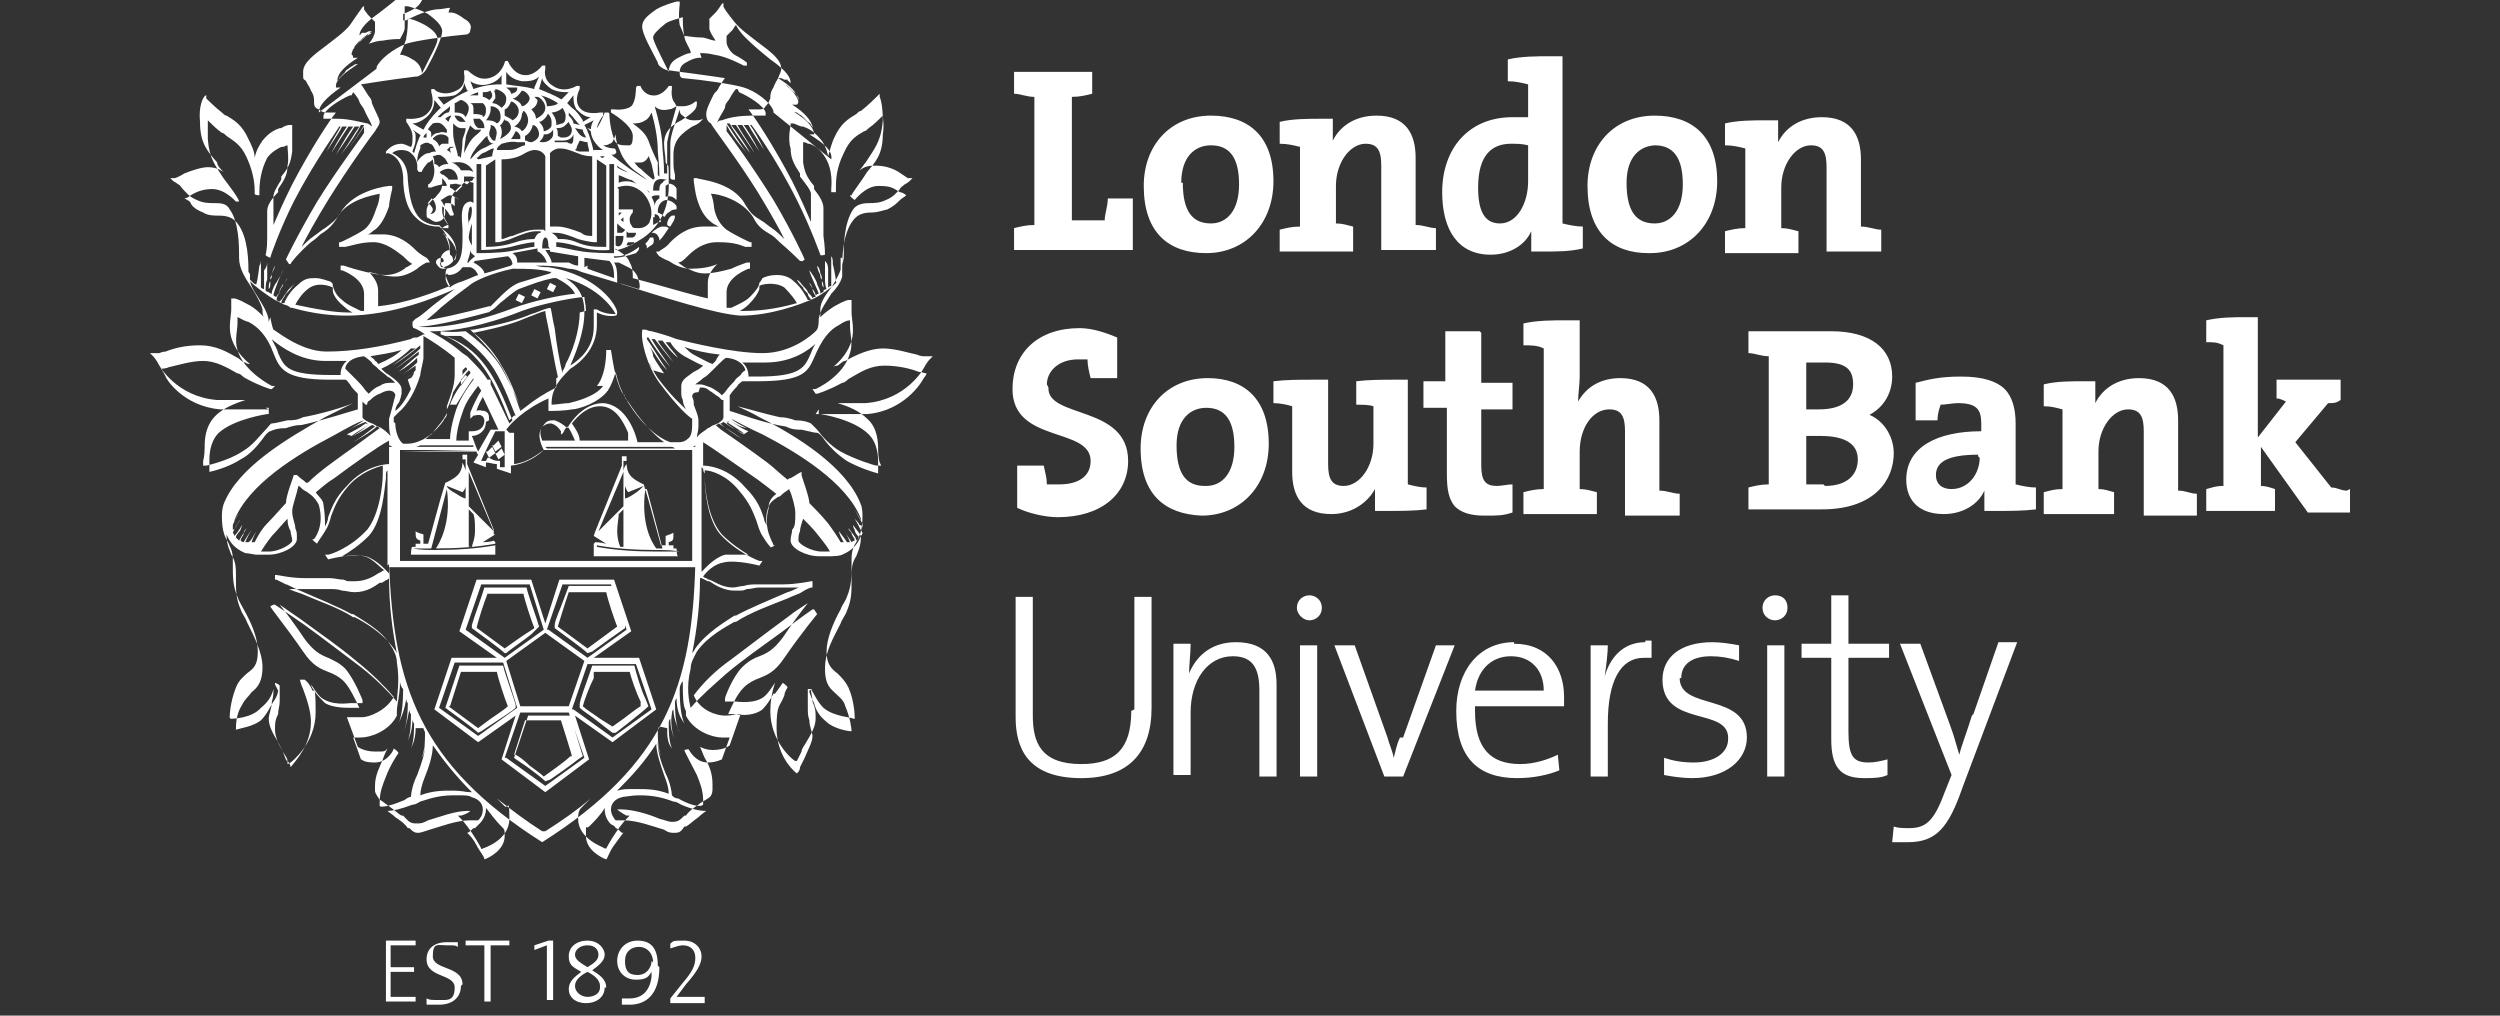
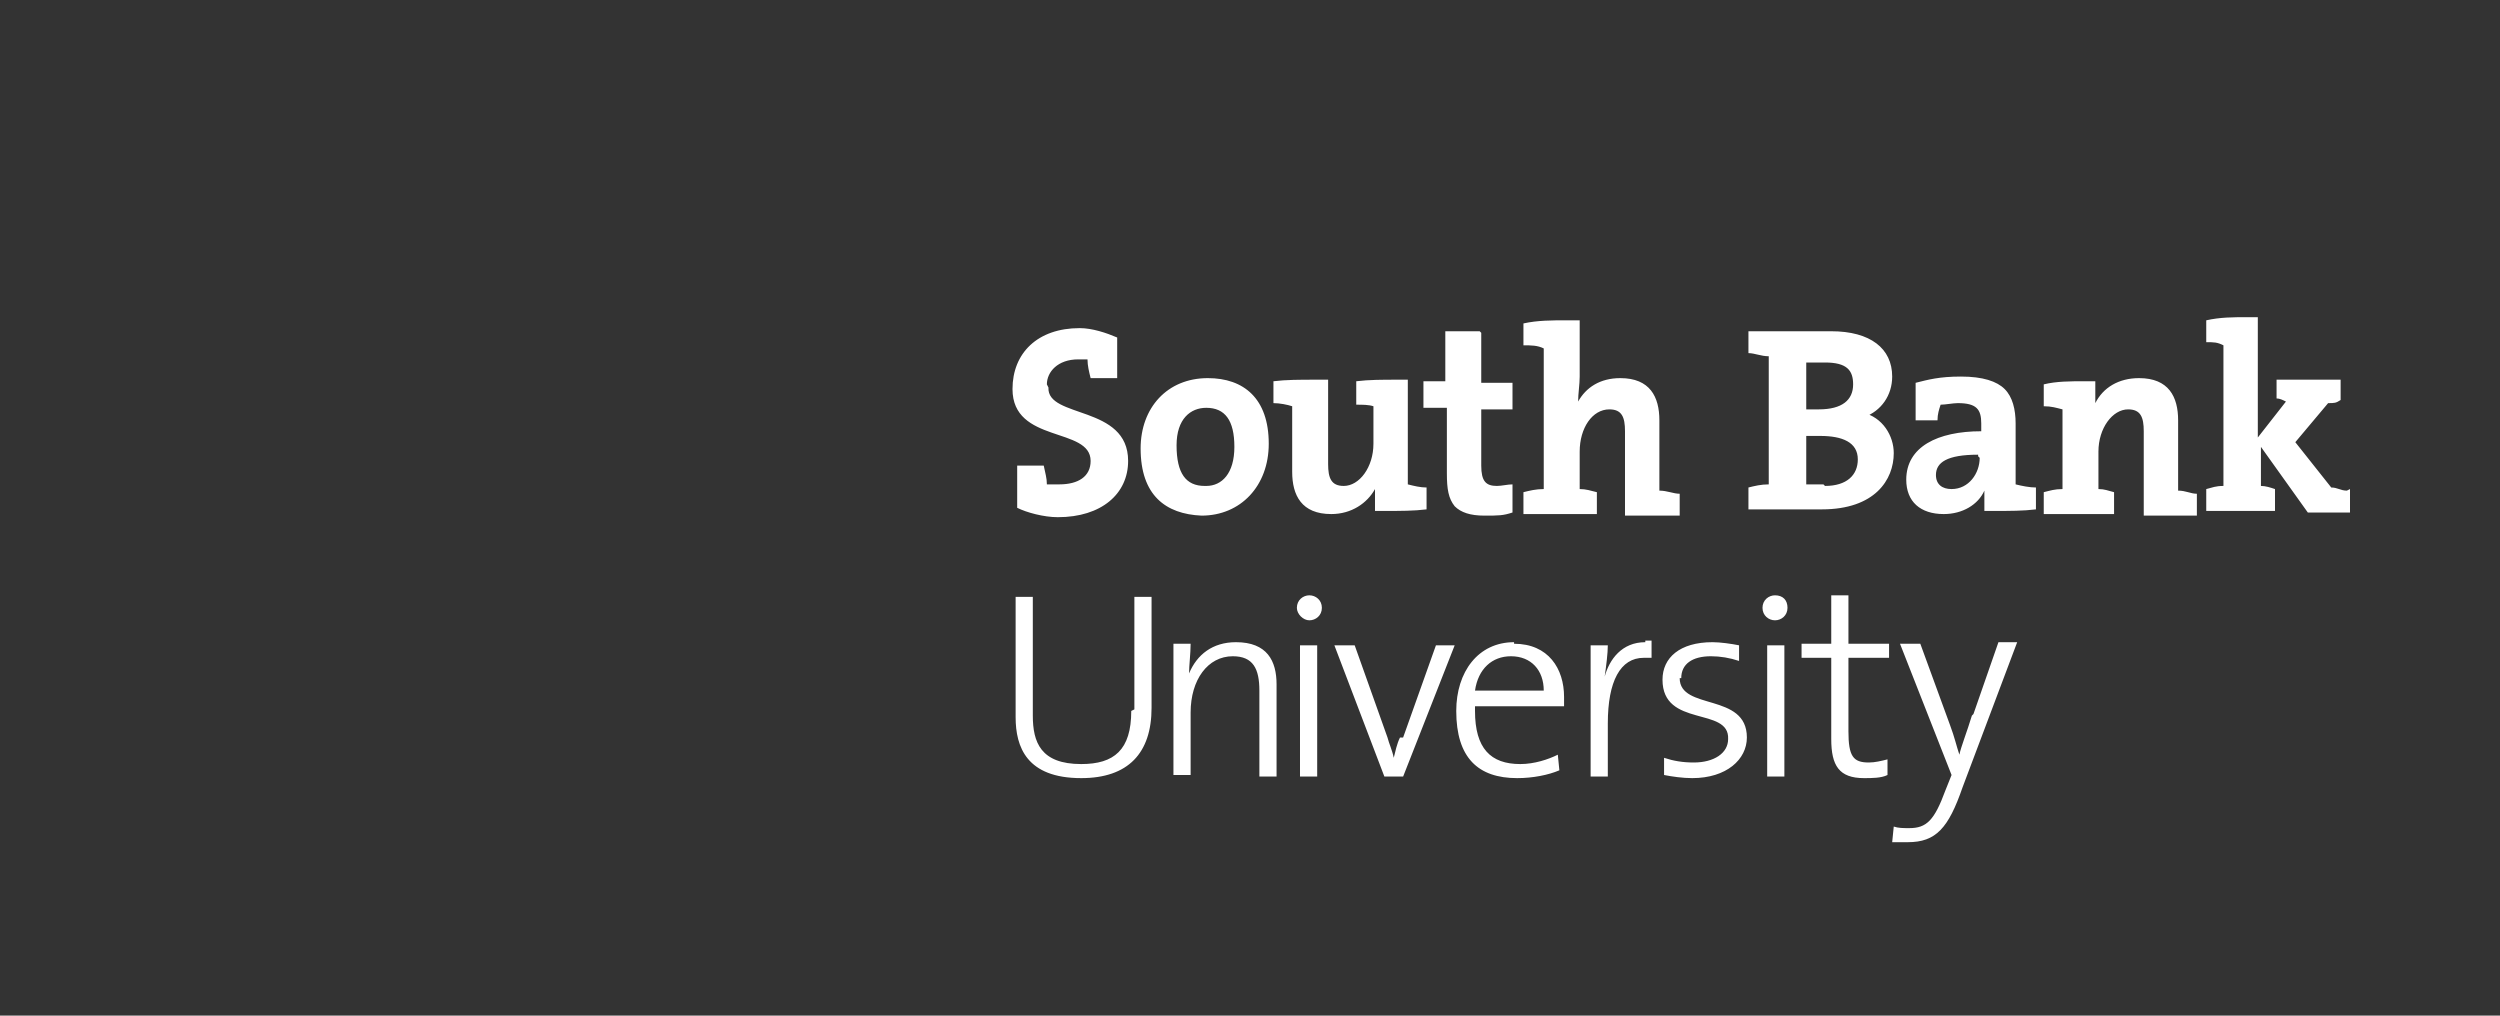
<svg xmlns="http://www.w3.org/2000/svg" id="Layer_1" version="1.1" viewBox="0 0 160 65">
  <rect x="0" y="0" width="160" height="65" fill="#333333" stroke="none" />
  <defs>
    <style>
      .st0 {
        fill: #fff;
      }
    </style>
  </defs>
  <g id="Logo">
    <g>
-       <path class="st0" d="M45.1,64.1v-.3c-.8,0-1.5,0-1.8,0h0s.6-.8.6-.8c.7-.8,1-1.3,1-1.8s-.4-1-1.1-1-.7,0-.9.2v.3c.3-.1.6-.2.8-.2.5,0,.8.3.8.8s-.2.9-.8,1.6l-.8,1v.3h2.2ZM41.7,61.5c0,.4-.3.9-.9.9s-.8-.3-.8-.9.4-.9.9-.9.9.4.9,1M42.1,61.8c0-1.2-.5-1.6-1.3-1.6s-1.3.6-1.3,1.3.5,1.2,1.2,1.2.8-.2,1-.5h0c0,0,0,.2,0,.3-.1.9-.6,1.4-1.4,1.4s-.3,0-.5,0v.4c.1,0,.3,0,.5,0,1,0,1.9-.6,1.9-2.4M38.4,63.2c0,.4-.4.6-.8.6s-.8-.3-.8-.7.4-.7.8-.9c.4.2.8.5.8.9M38.3,61.1c0,.3-.2.5-.7.8-.5-.3-.8-.5-.8-.8s.3-.6.8-.6.7.3.7.6M38.8,63.2c0-.5-.4-.8-.9-1.1.4-.3.8-.6.8-1s-.4-.9-1.1-.9-1.2.4-1.2,1,.3.7.8,1c-.4.3-.8.6-.8,1.1s.4.9,1.1.9,1.2-.4,1.2-1M35.4,64.1v-3.9h-.3l-.9.3v.3c0,0,.8-.3.8-.3v3.5h.4ZM32.6,60.5v-.3h-2.8v.3h1.2v3.6h.4v-3.6h1.2ZM29.6,63c0-1.2-1.9-.9-1.9-1.8s.3-.7.9-.7.5,0,.7.1v-.3c-.2,0-.4,0-.7,0-.8,0-1.3.4-1.3,1.1,0,1.2,1.8.9,1.8,1.8s-.5.8-1,.8-.6,0-.8-.1v.4c.2,0,.5,0,.8,0,.9,0,1.4-.5,1.4-1.2M26.6,64.1v-.3h-1.6v-1.6h1.5v-.3h-1.5v-1.4h1.6v-.3h-1.9v3.9h1.9Z" />
      <g>
-         <path class="st0" d="M114,14.4v-2.4c0-1.5.9-2.7,1.9-2.7.8,0,1,.5,1,1.4v5.4h3.5v-1.4h0c-.4,0-.8-.2-1.3-.2v-4.3c0-1.5-.6-2.7-2.5-2.7-1.3,0-2.3.6-2.8,1.6,0-.4,0-1,0-1.4h0s0,0,0,0c-.2,0-.5,0-.7,0-.9,0-1.9,0-2.7.2h0v1.4h0c.5,0,.9.1,1.3.2v5.1c-.5,0-.9.1-1.3.2h0v1.4h4.7v-1.4h0c-.4-.1-.7-.2-1.1-.2M105.9,9.3c1.2,0,1.8.8,1.8,2.5,0,1.7-.8,2.5-1.8,2.5-1.2,0-1.8-.8-1.8-2.6,0-1.7.9-2.4,1.9-2.4M105.6,16.2c2.5,0,4.3-1.9,4.3-4.6,0-2.9-1.6-4.2-4-4.2-2.6,0-4.3,1.9-4.3,4.5,0,3,1.6,4.3,3.9,4.3M97.8,11.6c0,1.4-.7,2.7-1.8,2.7-1,0-1.4-.8-1.4-2.3,0-2.1.9-2.8,2.1-2.8.4,0,.7,0,1.1.1v2.3ZM100,14.3V3.6h0c-.2,0-.5,0-.7,0-1,0-1.9,0-2.8.2h0v1.4h0c.5,0,.9.1,1.3.2v2.1c-.4,0-.7,0-1,0-2.8,0-4.5,2-4.5,4.8,0,2.4,1,4,3.1,4h0c1.2,0,2.2-.6,2.6-1.5,0,.4,0,.9,0,1.3h0s0,0,0,0c.2,0,.4,0,.7,0,.9,0,1.8,0,2.6-.2h0v-1.4h0c-.4,0-.9-.1-1.3-.2M86.6,14.5h0c-.4-.1-.7-.2-1.1-.2v-2.4c0-1.5.9-2.7,1.9-2.7.8,0,1,.5,1,1.4v5.4h3.5v-1.4h0c-.4,0-.8-.2-1.3-.2v-4.3c0-1.5-.6-2.7-2.5-2.7-1.3,0-2.3.6-2.8,1.6,0-.4,0-1,0-1.4h0s0,0,0,0c-.2,0-.5,0-.7,0-.9,0-1.9,0-2.7.2h0v1.4h0c.5,0,.9.1,1.3.2v5.1c-.5,0-.9.1-1.3.2h0v1.4h4.7v-1.4h0ZM75.6,11.7c0-1.7.9-2.4,1.9-2.4,1.2,0,1.8.8,1.8,2.5,0,1.7-.8,2.5-1.8,2.5-1.2,0-1.8-.8-1.8-2.6M81.5,11.6c0-2.9-1.6-4.2-4-4.2-2.6,0-4.3,1.9-4.3,4.5,0,3,1.6,4.3,4,4.3,2.5,0,4.3-1.9,4.3-4.6M72.5,16v-3.3h-1.6c0,.5-.2,1-.2,1.4h-2.1v-7.9c.5,0,.9-.1,1.3-.2h0v-1.4h-5v1.4h0c.4,0,.8.2,1.3.2v8.2c-.5,0-.9.1-1.3.2h0v1.4h7.5Z" />
        <path class="st0" d="M118.3,38.1h-1.1v3.1h-1.9v.9h1.9v5.2c0,1.7.5,2.5,2.1,2.5.5,0,1.1,0,1.5-.2h0v-1h0c-.4.1-.8.2-1.2.2-1,0-1.3-.4-1.3-2v-4.7h2.6v-.9h-2.6v-3.1h0ZM89.6,47.2c-.2.4-.3.9-.4,1.3-.1-.5-.3-.9-.4-1.3l-2.1-5.9h-1.3l3.2,8.4h1.2s3.3-8.4,3.3-8.4h-1.2l-2.1,5.9h0ZM83.8,38.1c-.4,0-.8.3-.8.8,0,.4.4.8.8.8s.8-.3.8-.8c0-.5-.4-.8-.8-.8M98.9,44.2h-4.5c.2-1.4,1.1-2.2,2.3-2.2,1.3,0,2.1.9,2.1,2.2h0c0,0,0,0,0,0ZM96.9,41.1c-2.3,0-3.7,1.9-3.7,4.4,0,3,1.4,4.3,3.9,4.3,1,0,2-.2,2.7-.5h0s-.1-1-.1-1h0c-.6.3-1.5.6-2.4.6-1.9,0-2.9-1-2.9-3.4,0-.1,0-.2,0-.3h5.7c0-.3,0-.5,0-.6,0-1.8-1-3.4-3.2-3.4M113.6,38.1c-.4,0-.8.3-.8.8s.4.8.8.8.8-.3.8-.8-.3-.8-.8-.8M107.6,43.4c0-.9.7-1.4,1.9-1.4.6,0,1.2.1,1.8.3h0s0-1,0-1h0c-.5-.1-1.2-.2-1.7-.2-2.1,0-3.2,1-3.2,2.4,0,3.1,4.3,1.7,4.2,3.8,0,.9-.9,1.5-2.2,1.5-.7,0-1.3-.1-1.9-.3h0s0,1.1,0,1.1h0c.5.1,1.2.2,1.8.2,2.2,0,3.5-1.2,3.5-2.6,0-2.9-4.3-1.7-4.3-3.8M105.3,41.1c-1.5,0-2.3,1.1-2.6,2.2.1-.7.2-1.5.2-2h0s-1.1,0-1.1,0v8.4h1.1v-3.4c0-2.7.8-4.2,2.3-4.2.1,0,.3,0,.5,0h0s0,0,0,0v-1.1c0,0,0,0,0,0-.1,0-.3,0-.4,0M113.1,49.7h1.1v-8.4h-1.1v8.4ZM72.4,45.5c0,2.5-1.1,3.4-3.2,3.4-2.6,0-3.1-1.4-3.1-3.1v-7.6h-1.1v7.7c0,1.9.7,3.9,4.2,3.9,3,0,4.5-1.6,4.5-4.5v-7.1h-1.1v7.2h0ZM126.2,45.8c-.3,1-.7,2-.8,2.5-.2-.6-.3-1.1-.6-1.9l-1.9-5.2h-1.3l3.3,8.4-.4,1c-.7,1.9-1.2,2.4-2.3,2.4-.4,0-.7,0-1-.1h0s-.1,1-.1,1h0c.3,0,.7,0,1,0h0c1.8,0,2.6-.9,3.5-3.5l3.5-9.3h-1.2l-1.6,4.6h0ZM83.2,49.7h1.1v-8.4h-1.1v8.4ZM79.1,41.1c-1.5,0-2.5.8-3,2,0-.5.1-1.3.1-1.9h0s-1.1,0-1.1,0v8.4h1.1v-4c0-2.1,1.1-3.6,2.7-3.6,1.3,0,1.7.8,1.7,2.2v5.5h1.1v-5.9c0-1.5-.6-2.7-2.6-2.7M150.2,31.4c-.4,0-.6-.2-1-.2l-2.3-2.9,2.1-2.5c.4,0,.5,0,.8-.2h0v-1.3h-4.1v1.2h0c.2,0,.4.1.6.2l-1.8,2.3v-7.7s0,0,0,0c-.3,0-.5,0-.7,0-.9,0-1.7,0-2.6.2h0v1.4h0c.5,0,.7,0,1.1.2v9c-.5,0-.7.1-1.1.2h0v1.4h4.4v-1.4h0c-.3-.1-.6-.2-.9-.2v-2.5l3,4.2h2.7v-1.5h0s0,0,0,0ZM139.4,31.2v-4.3c0-1.5-.6-2.7-2.5-2.7-1.3,0-2.3.6-2.8,1.6,0-.4,0-1,0-1.4h0s0,0,0,0c-.2,0-.5,0-.7,0-.9,0-1.8,0-2.6.2h0v1.4h0c.5,0,.8.1,1.2.2v5.1c-.5,0-.8.1-1.2.2h0v1.4h4.5v-1.4h0c-.4-.1-.6-.2-1-.2v-2.4c0-1.5.9-2.7,1.9-2.7.8,0,1,.5,1,1.4v5.4h3.4v-1.4h0c-.4,0-.7-.2-1.2-.2M126.7,29.3c0,1-.7,2-1.8,2-.6,0-1-.3-1-.9,0-.8.7-1.3,2.7-1.3h0q0,.1,0,.1ZM129,31.1v-4c0-.9-.2-1.7-.7-2.2-.5-.5-1.4-.8-2.8-.8s-2.1.2-2.9.4h0v2.4h1.4c0-.4.1-.7.2-1,.3,0,.8-.1,1.1-.1,1.2,0,1.5.4,1.5,1.3v.5c-2.8,0-4.8,1-4.8,3.1,0,1.4.9,2.2,2.4,2.2,1.2,0,2.2-.6,2.6-1.5,0,.4,0,.9,0,1.3h0s0,0,0,0c.2,0,.5,0,.7,0,.9,0,1.8,0,2.6-.1h0v-1.4h0c-.4,0-.9-.1-1.3-.2M116.7,31c-.5,0-.9,0-1.1,0v-3.1c.2,0,.8,0,.9,0,1.4,0,2.4.4,2.4,1.5,0,1-.7,1.7-2.1,1.7M115.6,23.2c.4,0,.8,0,1.2,0,1.4,0,1.8.5,1.8,1.4,0,1-.7,1.6-2.2,1.6-.3,0-.6,0-.8,0v-2.9h0ZM119.3,26.7c1.1-.4,1.8-1.4,1.8-2.6,0-1.8-1.4-2.9-3.9-2.9-1.4,0-3,0-3.9,0h-1.4v1.4h0c.4,0,.8.2,1.3.2v8.2c-.5,0-.9.1-1.3.2h0v1.4h1.4c1.4,0,2.6,0,3.3,0,3.4,0,4.6-1.9,4.6-3.6,0-1.1-.7-2.3-2-2.6M106.2,31.2v-4.3c0-1.5-.6-2.7-2.5-2.7-1.3,0-2.2.6-2.7,1.5,0-.5.1-1.1.1-1.6v-3.6h0c-.3,0-.5,0-.8,0-1,0-1.9,0-2.8.2h0v1.4h0c.5,0,.9,0,1.3.2v9c-.5,0-.9.1-1.3.2h0v1.4h4.7v-1.4h0c-.4-.1-.7-.2-1.1-.2v-2.4c0-1.5.8-2.7,1.9-2.7.8,0,1,.5,1,1.4v5.4h3.5v-1.4h0c-.4,0-.8-.2-1.3-.2M94.7,21.2h-2.2s0,3.2,0,3.2h-1.4v1.7h1.5v4.2c0,1,.1,1.6.5,2.1.4.4,1,.6,1.9.6s1.2,0,1.8-.2h0v-1.8h0c-.3,0-.7.1-1,.1-.7,0-1-.3-1-1.3v-3.6h2v-1.7h-2v-3.2h0ZM90.1,31.1v-6.8h0c-.2,0-.5,0-.7,0-.9,0-1.8,0-2.6.1h0v1.5h0c.4,0,.8,0,1.1.1v2.4c0,1.5-.9,2.7-1.9,2.7-.8,0-1-.5-1-1.4v-5.4h0c-.3,0-.5,0-.8,0-1,0-1.9,0-2.7.1h0v1.4h0c.4,0,.9.1,1.2.2v4.2c0,1.5.6,2.7,2.5,2.7,1.3,0,2.3-.7,2.8-1.6,0,.4,0,1,0,1.4h0s0,0,0,0c.2,0,.5,0,.7,0,.9,0,1.8,0,2.6-.1h0v-1.4h0c-.4,0-.8-.1-1.2-.2M77.1,31.1c-1.2,0-1.8-.8-1.8-2.6,0-1.7.9-2.4,1.9-2.4,1.2,0,1.8.8,1.8,2.5,0,1.7-.8,2.5-1.8,2.5M77.3,24.2c-2.6,0-4.3,1.9-4.3,4.5,0,3,1.6,4.2,3.9,4.3,2.5,0,4.3-1.9,4.3-4.6,0-2.9-1.6-4.2-3.9-4.2M67,24.6c0-.8.7-1.6,2-1.6s.4,0,.6,0c0,.4.1.8.2,1.2h0s1.7,0,1.7,0v-2.6h0c-.7-.3-1.6-.6-2.4-.6-2.7,0-4.3,1.6-4.3,3.9,0,3.5,5,2.4,5,4.6,0,1-.8,1.5-2,1.5-.2,0-.5,0-.8,0,0-.4-.1-.7-.2-1.2h0s-1.7,0-1.7,0v2.7h0c.6.3,1.7.6,2.6.6,2.8,0,4.5-1.5,4.5-3.6,0-3.6-5.2-2.7-5.1-4.7" />
      </g>
-       <path class="st0" d="M38.3,8.9s0,0,0,0h0s0,0,0,0c0,0,0,0,0,0-.4-.7.3-1.5.3-1.5,0,0,0-.1,0-.2,0,0,0,0-.2,0,0,0-.9.2-1.3-.3-.4-.5,0-1.2,0-1.2,0,0,0-.1,0-.2,0,0-.1,0-.2,0,0,0-.8.5-1.5,0-.7-.4-.5-1.1-.5-1.1,0,0,0-.1,0-.2,0,0-.1,0-.2,0,0,0-.5.7-1.2.6-.7-.1-1-.9-1-.9,0,0,0,0-.1,0,0,0-.1,0-.1.1,0,0-.2.8-1,1-.8.2-1.3-.5-1.4-.5,0,0-.1,0-.2,0,0,0,0,.1,0,.2,0,0,.2.8-.5,1.1-.8.4-1.4,0-1.4-.1,0,0-.1,0-.2,0,0,0,0,.1,0,.2,0,0,.3.8-.2,1.3-.4.5-1.3.4-1.3.4,0,0-.1,0-.1,0,0,0,0,.1,0,.2,0,0,.4.5.4.9s0,.6-.1.7c-.1,0-.4-.2-.6-.2-.6,0-.9.4-1,.5,0,0,0,0,0,.1s0,0,.1,0c0,0,.9.1,1,1.5,0,1.3.3,2.2.9,2.7.5.5,1.2.5,1.4.5.2.1.7.7.7,1.5h0s0,0,0,0c-.3,0-.6.3-.6.6s0,.4.2.5c0,0,.1.1.2.1h0c-.2.3,0,.7.2,1.1h0c-1,.4-2.7,1.1-4.6,1.3h0s0,0,0,0c0-.2,0-.5,0-1s-.3-.9-.6-1.2c.4.1,1.1.3,1.7.3s1.1-.3,1.4-.5h0c.2-.2.6-.4.6-.4h.2c0-.1-.2-.3-.2-.3,0,0-.4-.2-.7-.5h0c-.4-.4-1.1-1-2.1-1s-.7,0-1,0c.2,0,.3-.2.5-.3.4-.3.7-.9.9-1.5,0-.3.2-1.1.2-1.1v-.2s-.2,0-.2,0c0,0-2.2.2-3.1,1.7-.3.5-.6.7-1,1-.2.1-.4.3-.7.5-.3.2-.6.5-.8.7.3-.6.9-1.7,1.7-3,1.3-2.1,2.9-4.3,3-4.4,0,0,0,0,0,0h0s0,0,0,0c0,0,0,0,0,0,0,0,0,0,0,0,.1-.2.3-.4.3-.6s-.3-.7-.5-1.2h0c0-.3-.2-.4-.3-.6-.2-.3-.3-.5-.4-.6h0c.6-.1,1.9-.3,3.5-.5,0,0,0,0,0,0h.1c.3-.1.5-.3.6-.5h0c.5-.9,1-2,1-2.4s-.5-.8-.9-1.1c-.5-.3-1.3-.5-1.3-.5h-.2s0,.1,0,.1c0,0,0,.8,0,1.3,0,.2-.2.5-.3.7h0c-.2,0-.6,0-1.1.1-.3,0-.6.1-.9.2.2-.2.4-.6.4-.8,0-.3,0-.6,0-.6h0c0,0,0,0,0,0,0,0-.3-.3-.4-.4-.1-.1-.3-.4-.3-.4v-.2c-.1,0-.2.2-.2.2,0,0-.3.4-.7,1-.4.5-1,.9-1.5,1.3-.8.6-1.5,1.1-1.5,1.7s0,.4.2.6c0,.1.2.3.3.6.2.3.2.5.2.7,0,.2,0,.4.3.5.1.1.3.2.4.2,0,0,0,0,0,0,.2,0,.4,0,.7,0h0c-.4.5-1.6,2.3-2.8,4.6-.5,1-.9,1.9-1.2,2.6,0,0,0,0,0,0,0-.7,0-1.5,0-1.8s.2-.6.5-1.1v-.2c.5-.6.6-.9.7-1.6,0-.6,0-1.5,0-1.5v-.2s-.2,0-.2,0c0,0-.2,0-.5.2,0,0,0,0-.1,0-.3.1-.7.3-1.1.8-.2.3-.4.6-.5,1.1,0-.4-.2-.8-.4-1.2-.4-.9-.9-1.2-1.4-1.5-.1,0-.2-.1-.3-.2-.4-.3-1-.9-1-.9v-.2c-.1,0-.2.2-.2.2,0,0-.3.5-.2,1.5,0,1.4.5,1.9,1.1,2.6h0c0,.2.2.4.4.6-.3-.2-.6-.3-1-.3s-1,.2-1.5.4c-.3.2-.6.3-.6.3h-.3c0,0,.2.2.2.2,0,0,.2.1.3.2.1,0,.2.2.3.3.2.2.4.5.9.7.4.2.8.2,1.1.2.4,0,.8,0,1,.4.6.8.6,2.4.6,2.9h0c0,0,0,.2,0,.2,0,.7.4,1.3.8,1.9.3.5.6,1,.7,1.4,0,.2,0,.4.1.5h0c-.3-.3-.6-.6-1-.8-.7-.4-.9-.4-.9-.4h-.2c0,0,0,.1,0,.1,0,0,0,.2,0,.4,0,0,0,.1,0,.2,0,.4-.2,1.1,0,1.8.2.7.7,1.3,1.2,1.7,0,0-.2,0-.3-.1-.2,0-.3-.2-.5-.3-.7-.4-1.4-.8-2.4-.8s-1.7.2-2.2.4c-.2,0-.4.1-.4.1-.3,0-.3,0-.3,0h-.3l.2.2s.2.2.4.6c0,0,1.1,2,3.7,2.2.7,0,1.3,0,1.8,0,0,0,0,0,0,0-.6.2-1.4.5-1.9,1-.7.7-.7,1.6-.7,2h0c0,.6-.1.9-.1.9v.3c-.1,0,.2,0,.2,0,0,0,1.4-.3,2.3-.9.7-.4,1.1-1,1.5-1.4.2-.2.3-.4.4-.4.2,0,.5-.1,1-.2.3,0,.6,0,1-.2,1.1-.2,2.5-.6,3.2-.9-.4.2-1,.5-1.8.9-2.3,1.3-5.6,3.2-6.5,5.6,0,0-.1.3-.1.7,0,1,.2,1.4.4,1.7.1.3.3.5.3,1.1s0,.3,0,.4c0,.7,0,1.3.3,2,.1.3.3.6.4.8.5.9.9,1.8.9,2.7s-.3,1.1-.7,1.4c-.2.2-.5.4-.7.9-.4,1-.4,1.9-.4,1.9h0c0,.1.1.1.1.1,0,0,1.3,0,1.9-.7.5-.4.7-.8.8-1.2,0,0,0,0,0,0,0,.2,0,.5-.1.8,0,.4-.2.8-.2,1.1,0,.5.3,1,.6,1.5.1.2.2.4.3.6.2.5.2.6.3.6v.2c0,0,.2-.1.2-.1,0,0,1.6-1.2,1.6-3.2s-.1-1.1-.3-1.8c.2.3.4.6.6.8.7.6,1.8.4,1.9.4.3,0,.6,0,.6,0h.2s0-.2,0-.2c0,0-.5-1.3-1.1-2-.4-.4-.7-.5-1.1-.7-.5-.2-.9-.4-1.5-1.2-.6-.9-1.2-1.7-1.6-2.2.3.2.7.5,1.3.9,1.5,1.1,2.4,1.7,3.6,2.7,1,.8,1.8,1.6,2.4,2.3h0s0,0,0,0c-.5.9-1.6,1.3-2,1.3s-.7,0-.7,0h-.3c0,0,.7,1.9.7,1.9h0s.4.3,1.1.3.6,0,.8-.2c-.1.2-.2.4-.3.7-.2.5-.5,1-.5,1.7s0,.2,0,.3c0,.2.2.4.3.6.1,0,.3.2.6.4.3.2.6.5.8.6h.1c.3.3.4.5.8.5s.4,0,.8-.2c.7-.2,1.7-.6,2.5-.6s.1,0,.2,0c-.2.2-.6.3-.6.3h-.2c0,0,.2.2.2.2,0,0,.3.3.7.9.4.6.6,1,.6,1h0c0,.1.1,0,.1,0,0,0,1.7-.5,1.7-1.9s-.1-.6-.3-.8c0,0,0,0-.1-.1,0,0-.2-.2-.4-.4h0c.9.7,1.8,1.4,2.9,2.1h.1c0,0,.1,0,.1,0,1.1-.7,2.1-1.4,2.9-2.1h0c-.2.2-.3.3-.4.4,0,0,0,0-.1.1-.2.2-.3.3-.3.8,0,1.3,1.6,1.8,1.7,1.9h.1s0,0,0,0c0,0,.2-.4.6-1,.4-.6.7-.9.7-.9l.2-.2h-.2c0,0-.4-.2-.6-.4,0,0,.1,0,.2,0,.8,0,1.8.3,2.5.6.4.1.6.2.8.2.4,0,.5-.1.8-.4h.1c.2-.3.5-.5.8-.7.2-.2.5-.3.6-.4.2-.1.3-.3.3-.6,0,0,0-.2,0-.3,0-.7-.2-1.2-.5-1.7-.1-.2-.2-.5-.3-.7.2.1.5.2.8.2.8,0,1.1-.3,1.1-.3h0s.7-2,.7-2h-.3c0,0-.2.1-.7.1s-1.6-.3-2-1.3c0,0,0,0,0,0h0c.6-.8,1.4-1.6,2.4-2.3,1.2-.9,2.1-1.6,3.6-2.7.5-.4,1-.7,1.3-.9-.4.5-1,1.3-1.6,2.2-.6.8-1,1-1.5,1.2-.3.1-.7.3-1.1.7-.6.6-1.1,1.9-1.1,2v.2c0,0,.1,0,.1,0,0,0,.3,0,.6,0,.1,0,1.3.2,1.9-.4.2-.2.4-.5.6-.8-.2.6-.3,1.2-.3,1.8,0,2,1.5,3.2,1.6,3.2h.1c0,.1,0,0,0,0,0,0,0,0,.3-.6,0-.2.2-.4.3-.6.3-.5.6-1,.6-1.5s0-.6-.2-1.1c0-.3-.1-.5-.1-.8,0,0,0,0,0,0,.2.3.4.8.8,1.2.7.6,1.9.6,1.9.7h.1s0-.1,0-.1c0,0,0-1-.4-1.9-.2-.4-.4-.6-.7-.9-.4-.3-.7-.6-.7-1.4s.4-1.8.9-2.7c.1-.3.3-.5.4-.8.3-.7.3-1.3.3-2,0-.1,0-.2,0-.4,0-.5.1-.8.3-1.1.2-.4.4-.7.4-1.7,0-.5-.1-.7-.1-.7-.9-2.4-4.1-4.4-6.5-5.6-.5-.3-1-.5-1.4-.7h0c.8.2,1.8.5,2.7.7.4,0,.7.1,1,.2.5,0,.8.1,1,.2,0,0,.2.2.4.4.3.4.8,1,1.5,1.4.9.5,2.2.9,2.3.9h.3c0,0-.1-.2-.1-.2,0,0-.1-.3-.1-.8h0c0-.4,0-1.4-.7-2-.5-.5-1.2-.8-1.9-1,0,0,0,0,0,0,.5,0,1,0,1.8,0,2.6-.2,3.7-2.2,3.7-2.2.2-.4.4-.6.4-.6l.2-.2h-.3s0,0-.3,0c0,0-.2,0-.4-.1-.5-.1-1.4-.4-2.2-.4s-1.7.4-2.4.8c-.2,0-.3.2-.5.3,0,0-.2,0-.3.1.5-.4,1-1,1.2-1.7.2-.7,0-1.4,0-1.8,0,0,0-.1,0-.2,0-.3,0-.4,0-.4v-.2s-.2,0-.2,0c0,0-.2,0-.9.4-.3.2-.6.4-.9.7h0c0-.1,0-.3,0-.5,0-.5.4-1,.7-1.4.4-.6.7-1.2.8-1.9h0v-.2c0-.5,0-2,.6-2.9.2-.3.6-.4,1-.4.3,0,.7,0,1.1-.2.5-.2.7-.5.9-.7,0-.1.2-.2.3-.3.2-.1.3-.2.3-.2l.2-.2h-.3c0,0-.3-.2-.6-.4-.5-.3-1-.4-1.5-.4s-.7.1-1,.3c.2-.2.3-.4.4-.5h0c.5-.8,1-1.3,1.1-2.7,0-1.1-.2-1.5-.2-1.5v-.2c0,0-.2.2-.2.2,0,0-.6.6-1,.9-.1,0-.2.1-.3.2-.5.3-1,.6-1.4,1.5-.2.4-.3.9-.4,1.2-.1-.5-.3-.9-.5-1.1-.4-.5-.8-.7-1.1-.8,0,0,0,0-.1,0-.3-.1-.5-.2-.5-.2h-.2c0,0,0,.1,0,.1,0,0-.2.9,0,1.5,0,.6.2,1,.6,1.6v.2c.4.5.7.9.7,1.1s0,1.1,0,1.8c0,0,0,0,0,0-.3-.7-.7-1.6-1.2-2.6-1.2-2.3-2.4-4.1-2.8-4.6h0c.3,0,.5,0,.7,0,0,0,0,0,0,0,.1,0,.3,0,.4-.2.2-.2.2-.3.3-.5,0-.2,0-.4.2-.7.1-.3.2-.4.3-.6.1-.3.2-.4.2-.6,0-.6-.7-1.1-1.5-1.7-.5-.4-1.1-.8-1.5-1.3-.4-.5-.7-.9-.7-1v-.2c-.1,0-.2.2-.2.2,0,0-.2.3-.3.4-.1.1-.4.4-.4.4h0s0,0,0,0c0,0,0,.3,0,.6,0,.2.2.5.4.8-.3,0-.6-.2-.9-.2-.5,0-.9-.1-1.1-.1h0c-.1-.2-.2-.5-.3-.7-.1-.6,0-1.3,0-1.3v-.2s-.2,0-.2,0c0,0-.8.2-1.3.5-.4.3-.9.6-.9,1.1s.6,1.5,1,2.3h0c0,.2.3.4.6.5h.1s3,.4,3.6.5h0c-.1.1-.2.3-.4.6,0,.1-.2.3-.3.4h0c-.3.6-.5,1-.5,1.3s.1.5.3.6c0,0,0,0,0,0,0,0,0,0,0,0h0s0,0,0,0c0,0,0,0,0,0,0,.1,1.7,2.3,3,4.4.8,1.3,1.4,2.4,1.7,3-.2-.2-.5-.5-.8-.7-.3-.2-.5-.4-.7-.5-.5-.3-.7-.5-1-1-.8-1.5-3-1.6-3.1-1.7h-.2s0,.2,0,.2c0,0,.1.8.2,1.1.2.7.5,1.2.9,1.5.1.1.3.2.5.3-.3,0-.6,0-1,0-1,0-1.7.6-2.1,1h0c-.3.4-.7.5-.7.6h-.2c0,.1.2.3.2.3,0,0,.3.2.6.3h0c.3.2.8.5,1.4.5s1.3-.1,1.7-.3c-.3.3-.6.7-.6,1.2s0,.8,0,1c-1.3-.3-2.9-.8-4.8-1.3h0c0-.3,0-.7-.2-1-.1-.3-.3-.5-.8-.8h0c.5-.1,1.1-.4,1.7-.8.7-.5,1.6-1.5,1.6-3.3s0-1.1-.2-1.5c0-.4-.1-.8-.1-1.2,0-.8.5-1.2,1.1-1.5.5-.3.7-.5.8-.6,0,0,0,0,0,0,.2-.2.2-.4.2-.5,0,0,0,0,0-.1,0,0-.1,0-.1,0,0,0-.3.3-.8.3s-.4,0-.5-.2c-.3-.3-.2-.9-.2-.9,0,0,0-.1,0-.2,0,0-.1,0-.2,0,0,0-.3.5-.8.6-.7.1-1-.5-1-.6,0,0-.1,0-.2,0,0,0-.1,0-.1.2,0,0,0,.8-.3,1.1-.4.3-1.1.2-1.1.2,0,0-.1,0-.2,0,0,0,0,.1,0,.2,0,0,1.4.8,1.4,1.5s-.2.6-.4.6c-.3,0-.7,0-.8-.4-.3-.8-.3-1.6-.3-1.6,0,0,0-.1-.1-.1,0,0-.1,0-.2,0-.1.3-.4.9-.5,1-.3.2-.5,0-.6,0M31.5,10.2h0,0ZM29.7,10s0,0,0,0h0c0-.2,0-.5.1-1.1,0-.3.2-.6.3-.9h0c0,.1.2.2.3.3.1,0,.3,0,.4,0h0c-.1.2-.3.3-.5.5-.3.3-.5.8-.6,1h0s0,0,0,0ZM30.3,10.4s0,0,0,0h0s0,0,0,0h0c0,0,0,0,0,0ZM30.5,10.1c.1,0,.2-.2.4-.3.3-.1.5-.3.7-.3h0c0,.1-.1.3-.1.5h0s-.9.2-.9.2h0ZM30.1,10.2s0,0,0,0h0c0-.2.3-.7.6-1,.2-.2.3-.4.5-.5h0c0,.1,0,.2.1.3,0,.1.2.2.3.2h0c-.2,0-.4.2-.7.3-.4.2-.6.5-.7.6h0s0,0,0,0ZM29.4,10s0,0,0,0c0,0,0,0-.1,0,0,0,0,0,0,0,0-.3-.3-.9-.3-1.5,0-.3,0-.5,0-.6.1.1.3.3.5.3,0,0,.2,0,.3,0h0c0,.3-.2.6-.2.8,0,.5-.1.9-.1,1.1h0s0,0,0,0ZM31.5,10.2h0,0ZM35.3,14.9c0,0,.2,0,.3,0,.4,0,.9.2,1.4.4.3.1.9.2,1,.2h.2s0-5.3,0-5.3l.6.4v5.2c-.7,0-1.2,0-1.9-.3-.5-.2-.8-.2-1-.2s-.1,0-.2,0c0-.1-.2-.3-.4-.4h0s0,0,0,0ZM34.6,14.9c-.2,0-.3.2-.4.4-.2,0-.6,0-1.2.2-.6.2-1.2.3-1.9.3v-5.2s.6-.4.6-.4h0s0,5.3,0,5.3h.2c0,0,.6-.1,1-.3h0c.5-.2,1-.4,1.4-.4s.2,0,.3,0h0s0,0,0,0ZM16,16.5c0-.2,0-.5,0-.7,0,0,0,0,0,0,0,0,0,0,0,0,0,.2,0,.4,0,.6,0,.2,0,.4,0,.7,0,.2,0,.3,0,.5h0c0,0,0-.1-.1-.2,0,0,0,0,0,0h0s0,0,0,0h0c0-.6,0-2.2-.7-3.1-.3-.4-.7-.5-1.2-.5-.3,0-.7,0-1-.2-.5-.2-.7-.4-.8-.6,0-.1-.2-.2-.4-.3,0,0,0,0,0,0,.1,0,.3-.1.4-.2.5-.3.9-.4,1.4-.4.8,0,1.5.8,1.5.8h0c0,0,.3,0,.3,0h-.1c0-.2-.7-1.1-1-1.5h0c-.5-.8-.9-1.2-1-2.5,0-.6,0-1,0-1.2.2.2.6.6.9.8.1,0,.2.1.3.2.4.3.9.5,1.3,1.4.5,1.1.5,1.9.5,2.2,0,0,0,0,0,.1h0c0,.1.3.1.3.1v-.2c0-1.1.3-1.8.5-2.2.3-.4.7-.6.9-.7,0,0,0,0,.1,0,.1,0,.2-.1.3-.1,0,.3.1.9,0,1.3,0,.6-.2.9-.6,1.5v.2c-.5.5-.7.9-.7,1.2s0,1.1,0,1.8c0,.7-.1,1-.1,1h0c0,.1.3.2.3.2h0c0-.1.6-1.8,1.5-3.6,1.4-2.7,2.9-4.7,2.9-4.8,0,0,0,0,0,0,0,0,0,0,.1,0h0c-.2.4-.5.8-.9,1.6,0,0,0,0,0,0,0,0,0,0,0,0,0,0,0,0,0,0,.3-.5.8-1.2,1-1.6h0c0,0,.2,0,.3,0h0c-.2.3-.6.9-1,1.7,0,0,0,0,0,0,0,0,0,0,0,0,0,0,0,0,0,0,.2-.3.5-.8,1.1-1.7h0c0,0,.2,0,.3,0h0c-.3.4-.7,1.1-1.1,1.8,0,0,0,0,0,0,0,0,0,0,0,0,0,0,0,0,0,0,.5-.7,1-1.5,1.2-1.8,0,0,.2,0,.3,0h0s0,0,0,0c-.3.4-.8,1.3-1.2,1.8,0,0,0,0,0,0,0,0,0,0,0,0,0,0,0,0,0,0,.6-.7,1.1-1.5,1.3-1.9,0,0,0,0,.1,0,0,0,0,0,.1,0h0c-.2.4-.9,1.4-1.3,1.9,0,0,0,0,0,0,0,0,0,0,0,0s0,0,0,0c.7-.9,1.1-1.5,1.3-1.8h0s0,0,0,0c0,.1,0,.3,0,.4-.1.2-1.7,2.3-3,4.4-1.3,2.2-2,3.7-2,3.7h0c0,0,.2.3.2.3h.1c0-.1.6-.8,1.3-1.4.3-.2.5-.4.6-.5.5-.3.8-.6,1.1-1.1.6-1.1,2.2-1.4,2.7-1.5,0,.3-.1.7-.2.9-.2.6-.4,1.1-.8,1.4-.6.4-1.5.8-1.5.8h-.1s0,.3,0,.3h.1c0,0,.2,0,.3,0,.5-.1,1-.3,1.8-.3s1.5.6,1.9.9h0c.2.2.4.4.6.5-.1,0-.3.2-.4.2h0c-.2.2-.7.5-1.3.5s-1.3-.2-1.7-.3c-.4-.1-1-.3-1-.3h-.2s0,.3,0,.3h.1s1.4.5,1.4,1.5,0,.8,0,1c0,0,0,0,0,.1,0,0-.2,0-.2,0-.4-.2-.9-.4-1.2-.7-.4-.3-.5-.6-.6-.9,0-.1,0-.2-.2-.3-.1,0-.5-.2-.9-.2s-.7,0-1.1.4c-.5.4-.8.9-.9,1.2,0,0-.1,0-.2,0h0c0-.1.1-.3.2-.4,0-.1.2-.3.3-.4.1-.1.2-.3.4-.5,0,0,0,0,0,0,0,0,0,0,0,0-.1.1-.3.3-.4.4-.1.1-.2.3-.3.4-.1.2-.2.3-.3.4,0,0-.1,0-.2-.1h0c0-.2.1-.3.2-.5,0-.1.1-.3.2-.4,0,0,0,0,0,0,0-.2.2-.3.3-.5,0,0,0,0,0,0,0,0,0,0,0,0-.1.1-.2.3-.3.4h0c-.1.2-.2.3-.2.4h0s0,0,0,0c0,.2-.2.3-.2.4,0,0,0,0,0,0h0c0,0-.1,0-.2-.1,0,0,0,0,0,0h0c0-.2.5-1.4.6-1.6,0,0,0,0,0,0,0,0,0,0,0,0,0,.1-.4.8-.5.9,0,0-.2.4-.2.5,0,0,0,0,0,.1h0c0,0-.1,0-.2-.1h0c0,0,0-.2,0-.3,0-.1,0-.3.1-.4,0,0,0,0,0-.1,0-.1,0-.2.1-.3,0,0,0,0,0,0,0-.2.1-.4.2-.6,0,0,0,0,0,0,0,0,0,0,0,0,0,.1-.1.3-.2.5h0c0,.2,0,.3-.1.4h0c0,.1,0,.1,0,.2,0,.2,0,.3-.1.4,0,0,0,0,0,.2h0c0,0-.1,0-.2-.1h0c0-.2,0-.5.1-.7,0,0,0-.1,0-.2,0-.1,0-.2,0-.3,0,0,0,0,0,0,0-.1,0-.2,0-.4,0,0,0-.2,0-.2,0,0,0,0,0,0,0,0,0,0,0,0,0,.2-.1.4-.2.5h0c0,.1,0,.2,0,.4,0,0,0,.1,0,.2h0s0,0,0,0c0,.2,0,.3,0,.4,0,0,0,.1,0,.2h0c0,0-.1,0-.2-.1h0c0-.2,0-.4,0-.7,0,0,0-.4,0-.5,0,0,0-.3,0-.5v-.2s0,0,0,0c0,0,0,0,0,0,0,.2,0,.4-.1.5,0,0-.1.9-.2,1.2h0c0,0-.1,0-.2-.1h0c0-.2,0-.5,0-.7,0,0,0-.1,0-.2,0,0,0-.2,0-.3,0,0,0,0,0,0,0-.2,0-.4,0-.7,0,0,0,0,0,0,0,0,0,0,0,0,0,.2,0,.3,0,.6h0c0,.1,0,.2,0,.3,0,0,0,.2,0,.3h0c0,.2,0,.4,0,.5,0,0,0,.1,0,.2,0,0-.2-.2-.2-.2h0c0-.2,0-.4,0-.6,0-.2,0-.4,0-.6M29.9,16.8h0s0,0,0,0c.1-.3.2-.6.2-.8,0,.2.2.3.3.4h0s-.4.3-.4.4h0ZM32.7,17c-.7.2-1.3.4-1.7.5,0-.2-.3-.5-.7-.7,0,0,0,0,0,0,0,0,0,0,.1-.1l2.1-.3s0,0,0,0c.2.1.3.4.3.5,0,0,0,0,0,0h0M30.1,13.2s.1,0,.1.2,0,.5-.2.8c0,0,0,.2,0,.3,0-.3-.1-.7,0-1,0-.2.1-.3.2-.3s0,0,0,0ZM28.4,15c.3.2.8.7.8,1.2s-.1.4-.2.5c0-.1,0-.3-.2-.4,0-.6-.2-1-.4-1.4h0ZM38.6,24.7c-.5.7-1.8,1-2.2,1.1-.3,0-.8.1-1.1.1,0-.2,0-.6.2-1,.2-.5.6-.9,1-1.3.5-.3,1.7-1.2,1.7-2.8,0-.2,0-.5,0-.6h0c0,0,0-.1,0-.2.2.1.7.3,1.2.2,0,0,.1,0,.1-.2,0-.4-1.2-2.4-4.4-2.9-.2,0-.5,0-.8-.1.6,0,1.3,0,2.1.2.3,0,.6.1.8.2.7.2,1.3.4,2,.6,3.5,1.1,6.6,2.1,8.2,2.2,1.9,0,3.8-.7,4.7-1.1.6-.3,1.4-.9,1.8-1.4-.1.4-.4.8-.7,1.1-.3.5-.7,1-.8,1.6,0,.6-.1.7-.2.8-.2.2-1.5,1.4-3.4,1.4s-4.7-.7-5.5-.9h0c-.5-.2-1.2-.4-1.6-.5-.2,0-.3-.1-.4-.1h-.2c0,0,0,.1,0,.1-.1.6.3,2.2,1.1,3.3,1.2,1.6,1.9,2.2,2.1,2.3,0,0,0,0,0,.1,0,.6,0,1-.3,1.2-.1.1-.3.2-.5.2,0,0-.4,0-.6,0-.9-.3-2.1-1.4-2.9-2.9,0-.1-.1-.2-.2-.3-.5-1-.6-2.2-.7-2.7h-.3c0,.6-.1,1.7-.6,2.3h0ZM44.5,36.3v-7.7h-.2c0,0,.1,0,.2-.1h0v7.6c-.2,7.7-1.9,12.8-9.8,17.8h0s0,0,0,0c-7.9-5-9.5-10.1-9.8-17.8v-7.6h0c0,0,.1,0,.2.1h-.2v7.7h19.2,0ZM52.4,26.2v.3h.1s2.1.3,3.1,1.3c.6.6.6,1.5.6,1.8h0c0,.3,0,.6,0,.7-.4-.1-1.3-.4-2-.8-.6-.4-1.1-.9-1.4-1.3-.2-.3-.4-.5-.5-.5-.2,0-.5-.1-1-.2-.3,0-.6,0-1-.2-1.4-.2-3.2-.9-3.6-1,0-.2,0-.5,0-.7,0-.2,0-.3,0-.3.2-.3.4-.5.5-.6,0-.1.2-.2.3-.3.3,0,.7,0,1,0,2.9,0,3.2-.6,3.6-1.5h0c.5-1.2,1-1.8,1.6-2.1.3-.2.5-.3.7-.3,0,0,0,.1,0,.2,0,0,0,.1,0,.2,0,.4.2,1.1,0,1.7-.4,1.5-2.2,2.3-2.2,2.3h-.2c0,0,.2.3.2.3h.1s.7-.2,1.6-.7c.2,0,.3-.2.5-.3.7-.4,1.3-.8,2.2-.8s1.7.2,2.2.4c.2,0,.4.1.5.1,0,0,0,0,0,0,0,.1-.2.3-.3.5,0,0-1.1,1.9-3.5,2.1-.7,0-1.3,0-1.7,0-.1,0-.2,0-.3,0-.8,0-1.1,0-1.1,0h-.2s0,0,0,0ZM52.3,21.8c-.1.2-.3.5-.4.8h0c-.4.9-.6,1.5-3.4,1.5s-.5,0-.7,0h0c0,0,.1,0,.1,0h0s0-.1,0-.1c0,0,0-.5-.4-.8h0c.5,0,1,0,1.5,0,1.7,0,2.8-.8,3.3-1.3h0ZM50.1,5.4s0,0,0,0c0,0,0,0,0,0M47.3,5.9c.7.3,1.6.9,1.7,1.3,0,.1,0,.2,0,.2-.2,0-.5,0-.8,0h-.1c-.7,0-1.4.1-1.9.3-.2,0-.3.1-.3.2,0-.2.3-.6.5-1h0c0-.3.2-.4.3-.6.1-.2.3-.5.4-.6,0,0,0,0,0,0,0,0,0,0,.1,0h0ZM47.1,20c.3-.1.6-.3.8-.5.4-.4.6-.7.7-1,0,0,0-.2,0-.2.1-.1,1-.3,1.6.1.4.4.7.8.8,1-1.4.4-2.5.5-3.4.5s-.3,0-.5,0h0ZM49.5,7.2s0,0,0,.1c0,0,0,0,0,0,0,0,0-.1,0-.2-.2-.6-1.2-1.3-1.9-1.5,0,0,0,0,0,0-.6-.2-2.7-.5-3.9-.6h0c-.1,0-.2-.1-.2-.3,0-.2,0-.5.4-.7.5-.3.8-.3.8-.3h.2s-.1-.3-.1-.3h0c.2,0,.5,0,.9.1.8.1,1.9.7,1.9.7h.2c0,0,0-.2,0-.2h0c0,0-.4-.3-.8-.5-.3-.2-.5-.6-.5-.8,0-.2,0-.3,0-.4,0,0,.3-.3.4-.4,0,0,.1-.2.2-.3.1.2.3.5.6.8.5.5,1.1,1,1.6,1.4.7.5,1.3,1,1.3,1.5s0,0,0,0h0s0,0,0,0c0,0,0,0,0,0,0,0,0,0,0,0,0,0,0,0,0,0,0,0,0,0,0,0,0,0,0,0,0,0,0,0,0,0,0,0,0,0,0,0,0,0,0,0,0,0,0,0,0,0,0,0,0,0,0,0,0,0,0,0,0,0,0,0,0,0,0,0,0,0,0,0,0,0,0,0,0,0,0,0-.1,0-.1-.1,0,0-.1,0-.1-.1,0,0-.1,0-.2,0,0,0-.2-.1-.2-.1,0,0-.1,0-.2,0,0,0,0,0,0,0,0,0,0,0,0,0,.8.5,1.2.9,1.3,1.4h0s0,.1,0,.1h0c0,0,0-.1,0-.2,0,0,0,0,0,0,0,0,0-.1-.1-.2,0,0,0,0,0,0,0,0,0-.1-.2-.2,0,0,0,0,0,0,0,0-.1-.1-.2-.2,0,0,0,0,0,0,0,0-.1-.1-.2-.2,0,0,0,0,0,0,0,0-.2-.1-.3-.2,0,0,0,0,0,0,0,0-.2-.1-.3-.2,0,0,0,0,0,0,0,0,0,0,0,0,.8.5,1.2,1,1.3,1.4h0c0,0,0,.1-.1.2,0,0,0,0,0,0,0,0,0,0,0,0,0,0,0,0,0,0,0,0,0,0,0,0,0,0,0,0,0,0,0,0,0,0,0,0,0,0,0,0,0,0,0,0,0,0,0,0,0,0,0,0,0,0,0,0,0,0,0,0,0,0,0,0,0,0,0,0,0,0,0,0,0,0,0,0,0,0,0,0,0,0,0,0,0,0,0,0,0,0,0,0,0,0,0,0,0,0,0,0,0,0,0,0,0,0,0,0,0,0,0,0,0,0,0,0,0,0,0,0,0,0,0,0,0,0,0,0,0,0,0,0,0,0,0,0,0,0,0,0,0,0-.1,0,0,0,0,0,0,0,0,0-.1,0-.2,0,0,0,0,0,0,0,0,0,0,0,0,0,.8.5,1.2,1,1.3,1.4h0s0,0,0,0c0,0,0,.1,0,.2h0s0,0,0-.1c0,0,0,0,0,0,0,0,0-.1-.1-.2,0,0,0,0,0,0,0,0,0-.1-.2-.2,0,0,0,0,0,0,0,0-.1-.1-.2-.2,0,0,0,0,0,0,0,0-.1-.1-.2-.2,0,0,0,0,0,0,0,0-.2-.1-.3-.2,0,0,0,0,0,0,0,0-.2,0-.3-.1,0,0,0,0,0,0,0,0,0,0,0,0,.9.5,1.3,1,1.4,1.4h0c0,0,0,.2,0,.2h0s0,0,0,0c0,0,0,0,0,0,0,0,0,0,0-.1,0,0,0,0,0,0,0,0,0,0,0,0,0,0,0,0,0,0,0,0,0,0,0,0,0,0,0,0,0,0,0,0,0,0,0,0,0,0,0,0,0,0,0,0,0,0,0,0,0,0,0,0,0,0,0,0,0,0,0,0,0,0,0,0,0,0,0,0,0,0,0,0,0,0,0,0,0,0,0,0,0,0,0,0,0,0,0,0,0,0,0,0,0,0,0,0,0,0,0,0,0,0,0,0,0,0,0,0,0,0,0,0-.1,0,0,0,0,0,0,0,0,0-.1,0-.2,0,0,0,0,0,0,0,0,0,0,0,0,0,1,.6,1.5,1.1,1.4,1.6M52,44.1h-.3s0,.2,0,.2c0,0,0,.5,0,1,0,.3,0,.5.1.8,0,.4.2.8.2,1,0,.4-.3.9-.5,1.4-.1.2-.2.4-.3.6,0,.2-.1.3-.2.4-.4-.3-1.3-1.3-1.3-2.9s.2-1.3.5-2.1c0-.2.2-.5.2-.5h0c0-.1-.3-.3-.3-.3h0c0,0-.2.3-.5.7h-.1c-.2.4-.5.8-.7,1-.5.4-1.3.4-1.7.3-.2,0-.3,0-.5,0,.2-.4.5-1.2,1-1.7.3-.3.7-.5,1-.6.5-.2,1-.4,1.6-1.3,1.1-1.6,2.1-2.8,2.1-2.8h0c0,0-.2-.3-.2-.3h-.1c0,0-.6.4-1.9,1.4-1.5,1.1-2.4,1.7-3.6,2.7-.9.8-1.7,1.5-2.3,2.2,0,0,0,0,0,0-.1-.4-.3-1.3,0-2.5,0-.4.2-.7.4-1.1.7-1,1.9-1.6,2.4-1.9h.1c.9-.6,2.3-1.1,3.3-1.5.4-.2.8-.3.9-.4.3-.2.6-.3.6-.3h.1s0-.4,0-.4h-.1s-.9.2-1.8.2-.5,0-.8,0c-.3,0-.5,0-.8,0s-.6,0-.9.1c-.2,0-.5.1-.7.1-.7,0-1.2-.4-1.5-.5,0,0-.1,0-.2-.1,0,0-.1,0-.2-.1.2-.3.7-.8,1.3-.9.8-.2,2.3.2,2.3.2h0s.2-.3.2-.3h-.2c0,0-1.4-.5-2.5-1.7-.8-.9-1-2.8-1-3.6,0-.1,0-.2,0-.3,0,0,0-.2,0-.2.4,0,1.4.3,2.2,1.3.7.8.9,1.4,1.1,1.9.1.3.2.7.4,1,.3.5.5.7.5.7h0c0,.1.3-.1.3-.1h-.1c0-.2-.7-1-.3-2.4,0-.3.3-.5.6-.7.1,0,.2-.1.3-.2h0c.1-.1.3-.2.4-.3.2.4.4,1.2.4,1.5h0c0,.6,0,.9-.2,1.1,0,.2-.1.4-.1.7,0,.5,1,1,1.8,1s.5,0,.8,0c0,0,.5,0,.7-.1.7-.3,1-.7,1.2-1.2,0,.7-.2,1-.3,1.3-.2.3-.3.6-.3,1.2s0,.3,0,.4c0,.7,0,1.2-.3,1.9-.1.3-.3.5-.4.8-.5,1-1,1.8-1,2.9s.4,1.3.7,1.6c.2.2.5.4.6.8.3.7.4,1.4.4,1.6-.3,0-1.2-.2-1.6-.6-.5-.4-.7-.8-.8-1.2-.2-.4-.3-.7-.3-.7h0c0-.1,0-.1,0-.1ZM39.9,53.3c-.1.1-.3.4-.6.8-.3.4-.4.8-.5.9-.3-.1-1.3-.6-1.3-1.5s0-.4.2-.6c0,0,0,0,.1-.1.2-.2.7-.7.9-1.1,0,0,0,0,0,.1,0,.6.4,1,.5,1,0,0,.2.1.2.2.1,0,.3.2.4.3h0ZM39.8,51h0c.3,0,.6-.1,1.1-.1.8,0,1.4.1,2.2.4.2,0,.3.1.5.2.7.3,1.2.4,1.6.4,0,0-.3.2-.5.4-.3.2-.6.5-.8.6h-.1c-.2.3-.3.4-.6.4s-.4,0-.7-.2c-.7-.2-1.7-.6-2.6-.6h0c-.2,0-.4,0-.5,0h0c-.1-.1-.3-.4-.3-.7s.2-.7.8-.8M40.8,50.5c-.5,0-.8,0-1.2.1h-.1s0,0,0,0c1-1,1.8-1.9,2.5-3h0s0,0,0,0c0,.6.3,1.4.5,2,.2.5.3.9.3,1.2h0c-.8-.3-1.4-.3-2.1-.3s-.8,0-1.2.1M42.7,46.6c0,.5,0,.9.3,1.3,0,0,0,0,0,0s0,0,0,0c0,0,0,0,0,0-.2-.5-.2-1.1-.2-1.6,0-.1,0-.2.1-.3,0,.5.1.9.3,1.4,0,0,0,0,0,0s0,0,0,0c0,0,0,0,0,0-.2-.5-.3-1.2-.2-1.7,0-.1,0-.2.1-.3,0,.5.2,1,.4,1.5,0,0,0,0,0,0s0,0,0,0c0,0,0,0,0,0-.2-.4-.3-1-.3-1.9h0c0-.1,0-.2.1-.3,0,.7.2,1.2.5,1.6,0,0,0,0,0,0s0,0,0,0c0,0,0,0,0,0-.2-.4-.3-1.2-.3-2.2h0c0-.2.1-.4.2-.5h0c0,.9,0,1.6.2,1.9,0,.1,0,.2,0,.3,0,0,0,0,0,0,0,0,0,0,0,0,.5,1,1.7,1.4,2.3,1.4s.4,0,.5,0l-.5,1.4c0,0-.4.2-.9.2-.8,0-1.2-.8-1.2-.8h0c0-.1-.3,0-.3,0h0c0,.1.4.8.8,1.6.2.5.4,1,.4,1.6s0,.3,0,.3c-.2.2-.9,0-1.6-.4-.2,0-.3-.1-.4-.2,0-.2-.1-.8-.4-1.4-.3-.7-.5-1.4-.5-1.9s0-.3,0-.4h0c0,.4,0,.7.2,1.2,0,0,0,0,0,0s0,0,0,0c0,0,0,0,0,0-.2-.6-.2-1.1-.2-1.6,0,0,0-.2.1-.3M45,30c0,0,0,.2.1.3,0,0,0,.1,0,.2,0,.7.2,2.7,1.1,3.7.6.6,1.2,1,1.7,1.3-.5,0-1,0-1.5,0-.7.2-1.3.9-1.5,1.1h0c0-.2,0-.4,0-.6v-6.1h0ZM44.9,37h0s.2.1.4.2c0,0,0,0,.1,0,.3.2.9.6,1.6.6s.5,0,.8-.1c.3,0,.5-.1.8-.1s.5,0,.8,0c.3,0,.5,0,.8,0s.7,0,1,0c-.2,0-.4.2-.8.3-.9.4-2.4,1-3.3,1.5h-.1c-.6.4-1.8,1.1-2.5,2.1,0,0-.1.2-.2.3.3-1.5.5-3.1.5-4.8h0s0,0,0,0ZM49.7,31.6c-.3.2-.5.5-.5.8-.2.5-.2,1-.1,1.4,0-.2-.2-.4-.2-.6-.2-.6-.4-1.2-1.2-2-1.2-1.4-2.6-1.4-2.7-1.4h0s0,0,0,0v-1.5h0,0s0,0,0,0c.5.3,2.2,1.5,3.5,2.4.4.3.8.6,1.3,1h0s0,0,0,0ZM51.4,33.2c.3.3.7.7,1,1.1.4.5.7.9.7,1-.2,0-.4,0-.5,0-.7,0-1.5-.5-1.5-.7s0-.4.1-.6c0-.2.1-.5.2-.8h0ZM47.6,27.8s0,0,0,0c-.4-.2-.8-.5-1.1-.7,0,0,.1,0,.2-.2h0c.3.2.6.4,1.1.5,0,0,0,0,0,0,0,0,0,0,0,0,0,0,0,0,0,0-.4-.2-.8-.4-1-.6h0s0,0,0,0c.4.2,1.1.6,2,1,2.3,1.2,5.4,3.1,6.3,5.4,0,0,0,0,0,.1-.1-.2-.3-.5-.4-.7,0,0,0,0,0,0,0,0,0,0,0,0h0c.1.2.3.6.5.9h0c0,0,0,.2,0,.3,0,0,0,0,0,0h0c0,0,0-.2-.2-.2,0-.1-.2-.3-.3-.4h0c0,0,0,0,0,0,0,0,0,0,0,0,.2.3.3.6.5.9h0c0,0,0,.1-.1.2h0c-.1-.2-.3-.4-.5-.7,0,0,0,0,0,0,0,0,0,0,0,0,0,0,0,.2.1.3,0,.2.2.4.3.5h0c0,0-.1.1-.2.2h0c0-.2-.2-.4-.5-.8,0,0,0,0,0,0,0,0,0,0,0,0,0,.1.1.2.2.3,0,.2.2.3.2.5,0,0,0,0,0,0,0,0-.1,0-.2.1-.1-.2-.3-.4-.5-.8,0,0,0,0,0,0,0,0,0,0,0,0,.1.2.3.5.4.8h0s-.1,0-.2,0h0c-.1-.2-.3-.4-.5-.7,0,0,0,0,0,0,0,0,0,0,0,0,0,.2.2.5.3.7h0c0,0-.1,0-.2,0-.1-.2-.5-.8-.8-1.2-.4-.5-1-1.1-1.2-1.3h0c0-.4-.5-1.7-.5-1.8v-.2c0,0-.2.1-.2.1,0,0-.3.2-.5.3h0c0,0-.1,0-.2.1-.5-.4-.9-.8-1.3-1.1-1.2-.9-2.8-2-3.4-2.4,0,0,0,0,0,0h0c.4.3.8.6,1.6,1.1,0,0,0,0,0,0,0,0,0,0,0,0,0,0,0,0,0,0-.5-.3-1.2-.8-1.5-1.1h0c0,0,.1,0,.2-.1h0c.3.2.8.5,1.5,1,0,0,0,0,0,0,0,0,0,0,0,0,0,0,0,0,0,0-.5-.3-1.1-.7-1.4-1h0c0,0,.1,0,.2-.1h0c.3.2.7.5,1.4.8,0,0,0,0,0,0,0,0,0,0,0,0,0,0,0,0,0,0-.4-.3-.9-.6-1.2-.8,0,0,.2,0,.2-.1.3.2.7.5,1.2.7,0,0,0,0,0,0,0,0,0,0,0,0M44.3,28.9h-4.9M34.9,28.6s0,0,0,0h8c.1,0,.2,0,.3.1,0,0,0,0,0,0h-8.2s0,0,0,0ZM26.9,28.5h3.4s0,0,0,.1h-3.8c.1,0,.2,0,.4-.1h0ZM39.3,20.1c-.7,0-1.1-.3-1.1-.3,0,0-.1,0-.2,0,0,0,0,0,0,.1,0,0,0,.8,0,1,0,1.4-.9,2.1-1.5,2.5,0,0,0,0,0,0,.3-.7.9-2.1.9-3.4,0-1.1-.4-1.7-1.2-2.2,2.1.6,3,1.9,3.2,2.3h0ZM39.5,20.1h0,0ZM32.4,27.5c.2-.3,1.1-1.3,2.7-2,0,.3,0,.6,0,.6v.2s.2,0,.2,0c0,0,.8,0,1.3-.1.4,0,1.7-.4,2.3-1.2.2-.3.4-.8.5-1.2.1.5.3,1.1.6,1.6,0,.1.1.2.2.3h0c.7,1.1,1.6,2.1,2.3,2.6h-1.7c-.1-.5-.7-2.4-2.2-2.5-1.2,0-2,1.1-2.3,1.6-.2-.2-.5-.4-.8-.5-.3,0-.5,0-.7.3-.5.5-.2,1.2,0,1.6-.3.2-1,.8-1.9.9v-2s-.3,0-.3,0c0,0,0,0,0,0h0ZM31.3,26.9c0-.3,0-.5-.3-.6-.2,0-.3-.1-.5,0,.1-.4.3-.7.4-.9l1,2.1s0,0,0,0h-.5c0,0-.8,1.4-.8,1.4h0c-.2-.4-.3-.8-.4-1,.4,0,.9-.3.9-.9h0ZM32.2,27.3h0s0,0,0,0ZM25.2,27c0,0,0-.1,0-.2,0,0,0,0,0-.1,0,0,.2-.2.3-.3.6-.5,1.1-1.4,1.4-2.4,0-.2.2-.9.2-1.1,0-.5,0-.9,0-1.2v-.2c.5.3,1.3.8,2,1.4h0c0,.2,0,.6,0,1.1h0c0,.7-.3,1.4-.5,2,0,0,0,0,0,.2h0c0,.2,0,.2,0,.2,0,.1-.1.2-.2.4-.2.3-.5.6-.7.9-.3.2-.5.4-.8.5-.4.2-.8.2-.9.2,0,0-.2,0-.2,0-.3-.2-.5-.8-.5-1.3h0ZM17.2,20.6c0-.5-.4-1.1-.7-1.6-.2-.3-.4-.6-.5-1,.4.4,1.1.9,1.6,1.2.2.1.4.2.6.3.1,0,.3.1.4.2,0,0,.1,0,.1,0,1.4.4,2.6.5,3.5.5,2.9,0,5.8-1.2,6.9-1.7-.4.3-.8.6-1.2.9-.4.3-.9.8-1.3,1,0,0-.1.1-.2.2,0,0,0,0,0,0,0,.1,0,.2,0,.2,0,0,0,.2.1.2,0,0,.3.1.7.4h-.1s-.4.2-.4.2h0c-.2,0-.3,0-.4.1h0s0,0,0,0c-1.9.5-3.7.8-5.4.8s-3.3-1.4-3.4-1.4h0s-.1-.2-.2-.8h0ZM19.7,5.4s0,0,0,0c0,0,0,0,0,0M37.4,17.1c0-.1,0-.3,0-.3h0c0-.1,0-.2,0-.3l1.6.2c.3.3.3.8.3,1.1,0,0,0,0,0,0-.6-.2-1.1-.4-1.7-.6,0,0,0-.2,0-.2ZM39.5,12c.3-.1.9-.3,1.6.3.6.6.7,1.4.5,1.8,0,.2-.3.5-.7.5s-.4,0-.5-.2c-.1-.1-.1-.3-.1-.4,0-.2.2-.4.2-.4,0,0,0-.1,0-.2,0,0,0,0-.2,0-.3,0-.6,0-.7,0v-1.3h0ZM34.9,54.3h0s0,0,0,0h0ZM42.9,11.3c0-.3,0-1.3,0-2.1,0-.6.4-1.5.6-2.2h0c0,.1,0,.3.2.4.2.2.4.3.7.3s.4,0,.6-.1c0,0,0,0,0,0-.1.1-.2.3-.7.5-.6.4-1.2.8-1.2,1.8s0,.8.1,1.3c0,.1,0,.2,0,.3h0s0,0-.2,0h0s0,0-.1-.1h0s0,0,0,0ZM41.5,12.3c0,0-.1-.2-.2-.2,0,0,0,0,0,0h0c.1,0,.2.2.3.2h0s0,0,0,0h0s0,0,0,0h0ZM42.2,12.2c0,0-.2,0-.3,0,0,0,0,0-.1,0h0c0-.2,0-.6.3-.7.2-.1.4,0,.6,0h0c0,0-.2,0-.3.2-.2.1-.2.3-.2.5h0s0,0,0,0ZM43.3,12.8c-.2-.2-.4-.3-.7-.2,0,0,0,0,0,0h0c0-.2,0-.5,0-.7.1-.1.3-.2.4-.1.1,0,.3.2.3.3h0c0,.2,0,.4,0,.6s0,0,0,.1h0s0,0,0,0ZM42.7,14.3c0-.1.1-.4.3-.5,0,0,.1,0,.2,0h0c0,.3-.2.5-.3.7h0c0,0-.1,0-.2-.1h0s0,0,0,0ZM39.5,13.6h0c0,0,.2,0,.3,0h0s-.2.2-.2.2h0s0,0,0,0v-.2s0,0,0,0ZM39.5,14.3c.1.1.3.3.5.4h0c0,0,0,.1-.2.2-.2,0-.3,0-.3,0v-.5s0,0,0,0ZM39.5,15.1c0,0,.1,0,.2,0s.1,0,.2,0c0,0,0,0,0,0h0c0,.1,0,.3-.1.5-.1.2-.3.2-.4.1v-.6h0ZM39.5,16s0,0,0,0c0,0,.2,0,.2,0h0s0,0,.1,0h0c-.2,0-.3,0-.4,0h0s0-.1,0-.1h0ZM40.2,14.9s0,0,0,0h0c0,0,.2,0,.3,0h.2s0,0,0,0h0,0c0,.1,0,.2-.2.3-.2,0-.3,0-.4,0h0c0-.1,0-.3,0-.4h0s0,0,0,0ZM40.2,15.5c0,0,.1,0,.2,0s.1,0,.2,0h0c0,0,0,.1-.2.2-.1,0-.2,0-.3,0h0c0,0,0-.1.1-.2h0s0,0,0,0ZM39.7,14.1l.2-.2h0s0,0,0,0c0,0,0,.2,0,.3h0c0,0-.2-.1-.2-.2h0ZM39.5,16.4h0c.4,0,.9-.2,1.4-.6h0s0,0,0,.1c0,.1-.1.2-.2.3h0c-.6.2-1.1.3-1.4.3h0q0-.1,0-.1ZM41.5,15.2h0c0,0,.2,0,.3,0,.1.2,0,.4,0,.4h0c-.1.1-.3.2-.4.3h0s0,0,0,0c0-.1,0-.2-.1-.3h0c.1-.1.2-.2.3-.4M41.7,14.9h0c.2-.2.5-.4.7-.4.2,0,.3,0,.4.1h0c-.2.3-.4.6-.6.8h0c0-.1,0-.2-.1-.3,0-.1-.2-.2-.3-.2h0s0,0,0,0M41.9,13.9h0c0-.1,0-.1,0-.2h0c0,0,.2,0,.3.2,0,.1.1.2.1.3h0c-.2,0-.3.1-.5.2h0c0-.2,0-.3,0-.5M41.9,13.2c0-.2-.1-.4-.2-.6h0c0,0,.1-.1.3-.1.1,0,.2,0,.2,0h0c0,0,0,.1,0,.2h0c-.2.1-.3.3-.3.5h0s0,0,0,0ZM42.1,13.5c0-.2.1-.6.5-.7.3,0,.6.2.7.4h0c0,0,0,.1,0,.2h0c-.1,0-.3,0-.5.2-.1,0-.2.2-.3.3,0,0,0,0,0,0-.1-.2-.2-.2-.4-.3h0s0,0,0,0ZM39.2,9.9c0,0,.2,0,.2-.1,0,0,.1,0,0-.2,0,0,0-.1-.1-.1,0,0-.4,0-.7-.2h0c.1,0,.3,0,.4-.1.2,0,.3-.3.4-.6,0,.3.1.7.3,1.1,0,0,0,0,0,0h0c.1.3.4.8.9,1.2.4.3.7.5.8.6h0c-.2-.1-.5-.3-1.1-.7-.4-.3-.7-.5-.9-.7h0c0,0,0,0,0,0-.1,0-.2-.2-.3-.2h0s0,0,0,0ZM39.5,10.6c.2.2.5.3.8.5,0,0,0,0,.1,0h0c-.4-.1-.8-.3-.9-.4v-.3s0,0,0,0ZM39.5,11.2c.2,0,.5.2.8.3.2,0,.3.2.5.3h0c-.5-.3-1-.2-1.2-.1h0s0-.5,0-.5h0ZM41.5,9.8c0,.2.1.4.2.7l.2.9h0s0,0-.1.1h0c-.1-.1-.4-.3-.8-.7-.2-.1-.3-.3-.4-.4h0c.1,0,.3,0,.4,0,.3,0,.5-.3.6-.6h0M42.1,11.2v-.8c-.3-.6-.5-1.1-.6-1.4h0c-.2-.5-.6-.8-1-1.1.2,0,.5,0,.8-.2.2-.1.3-.3.4-.5h0c.2.7.4,1.6.4,2.5.1,1,.1,1.4.1,1.6h0s0,0,0,0h0s0,0,0,0ZM42.5,11.1c0-.2,0-.6-.1-1.6,0-.9-.3-2-.5-2.7h0c.2.2.5.3.9.2.2,0,.3-.1.5-.2h0c-.2.7-.5,1.7-.6,2.3,0,.8,0,1.6,0,2h0s0,0-.1,0h0s0,0,0,0ZM17.2,26.2s-.4,0-1.1,0c0,0-.2,0-.3,0-.5,0-1,0-1.7,0-2.4-.2-3.5-2-3.5-2.1-.1-.2-.2-.4-.3-.5,0,0,0,0,0,0,0,0,.3,0,.5-.1.5-.1,1.4-.4,2.2-.4s1.5.4,2.2.8c.2,0,.3.2.5.3.9.5,1.6.7,1.6.7h.1s.2-.2.2-.2h-.2c0,0-1.8-.9-2.2-2.3-.2-.6,0-1.3,0-1.7,0,0,0-.2,0-.2,0,0,0-.2,0-.2.1,0,.3.2.7.3.6.3,1.2.9,1.6,2h0c.4,1,.7,1.7,3.6,1.7s.7,0,1,0c.1,0,.2.2.3.3.1.2.3.4.5.6,0,0,0,.2,0,.3,0,.3,0,.5,0,.7-.4.1-2.2.7-3.6,1-.4,0-.7.1-1,.2-.5,0-.8.1-1,.2-.1,0-.3.2-.5.5-.3.4-.8,1-1.4,1.3-.6.4-1.5.7-2,.8,0-.2,0-.4,0-.7h0c0-.3,0-1.2.6-1.8,1-.9,3.1-1.2,3.1-1.2h.1v-.4h-.2s0,0,0,0ZM22.6,5.9s0,0,0,0c0,0,.3.3.4.6,0,.1.2.3.3.5h0c.2.5.5.9.5,1.1,0,0-.2-.2-.3-.2-.5-.1-1.2-.3-1.9-.3h-.1c-.3,0-.6,0-.8,0,0,0,0-.1,0-.2.1-.4,1-1,1.7-1.3,0,0,0,0,.1,0h0ZM17.8,44.2s0,.3-.3.7c-.2.3-.4.8-.8,1.2-.5.4-1.3.5-1.6.6,0-.3,0-1,.4-1.6.2-.4.4-.5.6-.8.4-.3.7-.7.7-1.6s-.5-1.9-1-2.9c-.1-.3-.3-.5-.4-.8-.3-.7-.3-1.2-.3-1.9,0-.1,0-.2,0-.4,0-.6-.1-.9-.3-1.2-.1-.3-.3-.6-.3-1.3.2.5.5.9,1.2,1.2.2,0,.6.1.7.1.3,0,.6,0,.8,0,.8,0,1.8-.5,1.8-1s0-.4-.1-.7c0-.3-.2-.6-.2-1.1h0c0-.3.3-1.1.4-1.6.1,0,.2.2.4.3h0c0,0,.2.1.3.2.3.2.5.5.6.7.4,1.4-.3,2.2-.3,2.2h-.1c0,.1.3.3.3.3h0c0-.1.2-.3.5-.8.2-.3.3-.6.4-1,.2-.5.4-1.1,1.1-1.9.8-.9,1.8-1.2,2.2-1.3,0,0,0,.2,0,.2,0,0,0,.1,0,.3,0,.7-.2,2.6-1,3.6-1.1,1.2-2.4,1.6-2.5,1.6h-.2c0,0,.2.3.2.3h0s1.5-.4,2.3-.2c.5.1,1,.7,1.3.9,0,0-.1,0-.2.1,0,0,0,0-.2.1-.3.2-.8.5-1.5.5s-.4,0-.7-.1c-.3,0-.6-.1-.9-.1s-.5,0-.8,0c-.3,0-.5,0-.8,0-.9,0-1.7-.2-1.8-.2h-.1s0,.3,0,.3h.1s.2.1.6.3c.1,0,.4.2.9.4.9.4,2.4,1,3.3,1.5h.1c.6.4,1.8,1,2.4,2,.2.3.4.7.4,1.1.2,1.2,0,2.1,0,2.5,0,0,0,0,0,0-.6-.7-1.4-1.5-2.3-2.2-1.2-.9-2.1-1.6-3.6-2.7-1.3-.9-1.9-1.3-1.9-1.3h-.1c0,0-.2.1-.2.1h0c0,.1,1,1.3,2.1,2.9.6.9,1.1,1.1,1.6,1.3.3.1.7.3,1,.6.4.4.8,1.3,1,1.7-.1,0-.3,0-.5,0-.4,0-1.2,0-1.7-.3-.2-.2-.5-.5-.7-.8h-.1c-.2-.5-.5-.7-.5-.7h0c0,0-.3,0-.3,0h0c0,.1.1.4.2.6.3.8.5,1.5.5,2.1,0,1.5-1,2.5-1.3,2.9,0,0,0-.2-.2-.4,0-.2-.2-.4-.3-.6-.3-.5-.5-1-.5-1.4s0-.6.2-1c0-.3.1-.5.1-.8,0-.4,0-.9,0-1h0c0-.1-.3-.2-.3-.2h0c0,.1,0,.1,0,.1ZM23.3,22.8c0,0,.3.2.5.4,0,.1.2.2.3.3,0,0,0,0,.1.1.2.2.4.3.6.5.2.1.3.2.5.4,0,0-.2,0-.3,0-.2,0-.4,0-.7.2-.3.1-.5.3-.6.4,0,0,0,0-.1.1,0,0-.1-.1-.2-.2-.2-.3-.4-.5-.6-.7-.1-.1-.2-.2-.4-.4-.1-.1-.2-.2-.3-.3,0-.2.2-.7,1.2-.8h0ZM44.5,24.6c.1-.1.3-.2.5-.4.2-.1.4-.3.6-.5,0,0,0,0,.1-.1.1-.1.2-.2.3-.3.2-.2.4-.4.5-.4,1,.1,1.2.7,1.2.8,0,0-.2.1-.3.3-.1.1-.3.2-.4.4-.2.2-.4.4-.6.7,0,0-.1.1-.2.2,0,0,0,0-.1-.1-.1-.1-.4-.3-.6-.4-.3-.1-.5-.2-.7-.2s-.2,0-.3,0h0ZM30.4,53c0,0,.2-.2.2-.2,0,0,.5-.4.5-1s0,0,0-.1c.3.4.7.9.9,1.1,0,0,0,0,.1.1.2.2.2.2.2.6,0,.9-1,1.4-1.3,1.5,0-.2-.3-.5-.5-.9-.2-.4-.4-.6-.6-.8.1,0,.3-.2.4-.3h0ZM30.1,51c.5.1.8.4.8.8s-.2.6-.3.7h0c0,0-.2,0-.5,0h0c-.9,0-1.9.4-2.6.6-.3.1-.6.2-.7.2-.2,0-.3,0-.6-.3h-.1c-.2-.3-.5-.5-.8-.7-.2-.2-.4-.3-.5-.4.3,0,.8-.1,1.6-.4.2,0,.3-.1.5-.2.9-.3,1.4-.4,2.2-.4s.8,0,1.1.1h0M36.6,27.1c.4-.5,1-1.1,1.8-1.1,1,0,1.5,1,1.8,1.7v.5c.1,0-3.1,0-3.1,0,0-.4-.3-.8-.5-1.1h0ZM34.4,16.1c.1,0,.2.1.3.2.2.2.2.3.3.5-.5,0-1,0-1.4,0-.2,0-.3,0-.5,0,0-.2,0-.4-.3-.6l1.6-.3h0ZM35.2,16.1l1.8.3s0,0,0,0c0,0,0,.2,0,.3,0,0,0,.2,0,.3,0,0,0,0,0,0-.2,0-.4-.1-.6-.2-.1,0-.3,0-.4,0,0,0,0,0-.1,0h0c0,0-.2,0-.2,0,0,0-.1,0-.2,0,0,0-.1,0-.2,0h0s0,0,0,0c0-.2-.2-.5-.4-.8.1,0,.3,0,.3,0h0ZM43.8,22.2c.5.2,1.4.4,2.3.5h0c-.1,0-.2.2-.3.4,0,0-.1.1-.2.2h0c-.3-.1-.8-.4-1.2-.6-.2-.1-.4-.3-.6-.5h0ZM44.8,24.8c.2,0,.4,0,.6.2.2.1.4.3.6.4.1.1.2.2.2.2h.1c0,.1,0,0,0,0,0,0,0,0,0,0,0,0,0,0,0,.1,0,.3,0,.6,0,.8h0c0,0,0,.2,0,.2h0c0,.2-.3.4-.6.5-.1,0-.3.2-.4.2-.2.2-.5.3-.7.6,0,0,0,0,0,0,0-.2.1-.4.1-.7s0,0,0-.1c0,0,0,0,0,0,0,0,0-.1,0-.2,0,0,0,0,0-.1,0,0,0,0,0,0,0-.3-.2-.7-.3-1,0-.2,0-.3-.1-.5,0,0,0,0,0,0,0-.1,0-.3.4-.3h0ZM32.1,29.5h-.1c-.4,0-.5-.1-.7-.2h-.1c0,0-.1.2-.1.2h-.3c0-.1.9-1.9.9-1.9h.6c0,.1,0,2.3,0,2.3h-.3c0,0,0-.4,0-.4h0ZM31.5,28.5l.2.4.4-.3-.2-.4-.3.3ZM31.7,29l.2.4.4-.3-.2-.4-.3.3h0ZM31.1,28.9l.2.4.4-.3-.2-.4-.3.3h0ZM30.2,50.7c-.3,0-.7-.1-1.2-.1-.7,0-1.3,0-2.1.3h0c0-.3.1-.7.3-1.2.2-.5.5-1.3.5-2s0,0,0,0h0c.7,1,1.5,2,2.5,3h0s-.1,0-.1,0c-.3,0-.7-.1-1.2-.1M27.1,46.6c0,.1.1.2.1.3,0,.5,0,1-.2,1.6,0,0,0,0,0,0,0,0,0,0,0,0,0,0,0,0,0,0,.2-.4.2-.7.2-1.2h0c0,.1,0,.3,0,.4,0,.5-.2,1.1-.5,1.9-.3.6-.4,1.2-.4,1.4-.1,0-.3.1-.4.2-.7.3-1.4.5-1.6.4,0,0,0,0,0-.3,0-.6.2-1.1.4-1.6.3-.8.8-1.5.8-1.5h0c0-.1-.3-.3-.3-.3h0c0,.1-.4.9-1.2.9s-.8-.2-.9-.2l-.5-1.4c.1,0,.3,0,.5,0,.6,0,1.8-.4,2.3-1.4,0,0,0,0,0,0,0,0,0,0,0,0,0-.1,0-.2,0-.3,0-.4.2-1,.2-1.9h0c0,.2.1.4.2.5h0c0,1-.1,1.8-.3,2.2,0,0,0,0,0,0,0,0,0,0,0,0,0,0,0,0,0,0,.2-.4.4-.9.5-1.6,0,.1,0,.2.1.3h0c0,.8-.1,1.5-.3,1.9,0,0,0,0,0,0,0,0,0,0,0,0,0,0,0,0,0,0,.2-.4.3-1,.4-1.5,0,.1,0,.2.1.3,0,.5,0,1.2-.2,1.7,0,0,0,0,0,0,0,0,0,0,0,0,0,0,0,0,0,0,.2-.4.3-.9.3-1.4,0,.1,0,.2.1.3,0,.5,0,1.1-.2,1.6,0,0,0,0,0,0,0,0,0,0,0,0,0,0,0,0,0,0,.2-.4.3-.8.3-1.3M24.9,36.1c0,.2,0,.4,0,.6h0c-.2-.2-.8-.9-1.5-1.1-.4-.1-1,0-1.5,0,.5-.3,1.1-.7,1.7-1.3.9-1,1-3,1.1-3.7,0-.1,0-.2,0-.2,0-.1,0-.2.1-.3v6.1h0ZM24.9,37c0,1.7.2,3.3.5,4.8,0,0-.1-.2-.2-.3-.7-1-1.9-1.7-2.5-2h-.1c-.9-.6-2.4-1.1-3.3-1.5-.3-.1-.6-.2-.8-.3.3,0,.7,0,1,0s.6,0,.8,0c.3,0,.5,0,.8,0s.5,0,.8.1c.2,0,.5.1.8.1.8,0,1.3-.4,1.6-.6,0,0,.1,0,.1,0,.1,0,.3-.2.4-.2h0s0,0,0,0h0ZM20.1,31.6c.5-.4.8-.7,1.3-1,1.2-.9,2.9-2.1,3.5-2.4,0,0,0,0,0,0h0s0,0,0,0v1.5h0c0,0-1.5,0-2.7,1.4-.8.8-1,1.5-1.2,2,0,.2-.1.4-.2.6,0-.4,0-.8-.1-1.4,0-.3-.3-.5-.5-.8h0s0,0,0,0ZM18.6,34c0,.2.1.4.1.6s-.8.7-1.5.7-.3,0-.5,0c0,0,.3-.5.7-1,.3-.3.7-.8,1-1.1,0,.4.1.6.2.8h0ZM24.9,26.8c0,0,0,.1,0,.2,0,.3,0,.6.1.9-.2-.2-.5-.5-.8-.6-.1,0-.3-.2-.4-.2-.3-.1-.6-.3-.6-.4v-.2s0,0,0,0c0-.2,0-.5,0-.8,0,0,0,0,0,0l.2.2h.1c0-.1,0-.2.2-.3.1-.1.3-.3.6-.4.2-.1.4-.2.6-.2.3,0,.4.2.4.3,0,0-.3,1.2-.4,1.5,0,0,0,.1,0,.2h0ZM22.2,27.8s0,0,0,0,0,0,0,0c.4-.2.8-.4,1.2-.7,0,0,.1,0,.2.1-.3.2-.8.6-1.2.8,0,0,0,0,0,0,0,0,0,0,0,0s0,0,0,0c.6-.3,1.1-.6,1.4-.8h0c0,0,.1,0,.2.1h0c-.4.3-.9.7-1.4,1,0,0,0,0,0,0,0,0,0,0,0,0s0,0,0,0c.7-.4,1.2-.7,1.5-1h0c0,0,.1,0,.2.1h0c-.4.3-1.1.8-1.5,1.1,0,0,0,0,0,0,0,0,0,0,0,0s0,0,0,0c.8-.5,1.2-.8,1.6-1.1h0s0,0,0,0c-.6.4-2.2,1.5-3.4,2.4-.4.3-.9.7-1.3,1.1,0,0-.2,0-.2-.1h0c-.3-.2-.5-.4-.5-.4h-.2c0-.1,0,0,0,0,0,.1-.5,1.3-.5,1.8h0c-.2.2-.8.9-1.2,1.3-.4.4-.7,1-.8,1.2,0,0,0,0-.2,0h0c.1-.3.2-.5.3-.7,0,0,0,0,0,0,0,0,0,0,0,0-.2.3-.3.6-.5.7h0c0,0-.1,0-.2,0h0c.1-.3.3-.6.4-.8,0,0,0,0,0,0,0,0,0,0,0,0-.2.3-.4.6-.5.8,0,0-.1,0-.2-.1,0,0,0,0,0,0,0-.2.2-.3.2-.5,0-.1.1-.2.2-.3,0,0,0,0,0,0,0,0,0,0,0,0-.2.3-.4.6-.5.8h0c0,0-.1-.1-.2-.2h0c0-.2.2-.3.3-.5,0-.1.1-.2.1-.3,0,0,0,0,0,0,0,0,0,0,0,0-.2.3-.3.5-.5.7h0c0,0,0-.1-.1-.2h0c.1-.3.3-.6.5-.9,0,0,0,0,0,0,0,0,0,0,0,0h0c-.1.2-.2.3-.3.5,0,0-.1.2-.2.2h0s0,0,0,0c0,0,0-.2,0-.3h0c.1-.3.4-.7.5-.9h0s0,0,0,0c0,0,0,0,0,0-.1.2-.3.4-.4.7,0,0,0,0,0-.1.9-2.3,4-4.2,6.3-5.4.9-.5,1.6-.9,2-1,0,0,0,0,0,0h0c-.3.2-.6.4-1,.6,0,0,0,0,0,0,0,0,0,0,0,0s0,0,0,0c.4-.2.8-.4,1.1-.5h0c0,0,.1.1.2.2-.3.2-.7.4-1.1.7,0,0,0,0,0,0M17.5,21.8c.5.4,1.7,1.3,3.3,1.3s.9,0,1.4,0h0c-.4.3-.4.8-.4.8h0c0,0,0,.1,0,.1,0,0,0,0,.1,0h0c-.2,0-.5,0-.7,0-2.8,0-3-.5-3.4-1.4h0c-.1-.4-.3-.6-.4-.9h0s0,0,0,0ZM22.8,20c-.2,0-.3,0-.5,0-.9,0-2-.2-3.4-.5.1-.2.4-.7.8-1,.6-.5,1.4-.2,1.6-.1,0,0,0,.1,0,.2,0,.2.2.6.7,1,.2.2.5.4.8.5h0ZM23.7,22.8c.6-.1,1.3-.2,2-.4-.3.3-.8.6-1.5.9h0c0,0-.1-.2-.2-.2,0-.1-.2-.2-.3-.3M26.3,24.9s0,0,0,0,0,0,0,0c-.3.6-.6,1.1-1,1.4,0,0,0,0,0,0,0-.2.1-.4.2-.5s.2-.6.2-.6c0-.1,0-.3,0-.3,0-.3-.4-.6-.8-.9-.2-.1-.4-.3-.5-.4,1.1-.5,1.8-1.2,1.9-1.3h.3c-.3.2-.9.7-1.5,1.1,0,0,0,0,0,0,0,0,0,0,0,0s0,0,0,0c.7-.4,1.3-.9,1.8-1.3,0,0,0,.1,0,.2h0c-.3.3-.8.7-1.6,1.3,0,0,0,0,0,0,0,0,0,0,0,0s0,0,0,0c.6-.4,1.1-.8,1.5-1.1,0,0,0,.2,0,.2-.4.3-.8.7-1.3,1.1,0,0,0,0,0,0,0,0,0,0,0,0s0,0,0,0c.5-.3.9-.6,1.2-.9,0,0,0,.2,0,.3-.3.3-.7.6-1,.8,0,0,0,0,0,0,0,0,0,0,0,0s0,0,0,0c.3-.2.6-.4.9-.6h0c0,0,0,.2,0,.3-.2.2-.4.4-.6.5,0,0,0,0,0,0,0,0,0,0,0,0s0,0,0,0c.2-.1.3-.2.5-.4,0,.1-.1.3-.2.4,0,0-.1,0-.2.1,0,0,0,0,0,0M20.4,7.2c0-.4.4-.9,1.4-1.6,0,0,0,0,0,0,0,0,0,0,0,0,0,0-.1,0-.2,0,0,0,0,0,0,0,0,0,0,0-.1,0,0,0,0,0,0,0,0,0,0,0,0,0,0,0,0,0,0,0,0,0,0,0,0,0,0,0,0,0,0,0,0,0,0,0,0,0,0,0,0,0,0,0,0,0,0,0,0,0,0,0,0,0,0,0,0,0,0,0,0,0,0,0,0,0,0,0,0,0,0,0,0,0,0,0,0,0,0,0,0,0,0,0,0,0,0,0,0,0,0,0,0,0,0,0,0,0,0,0,0,0,0,0,0,0,0,0,0,0,0,0,0,0,0,.1,0,0,0,0,0,0,0,0,0,0,0,0h0c0,0,0-.1,0-.2h0c0-.4.5-.8,1.4-1.4,0,0,0,0,0,0,0,0,0,0,0,0-.1,0-.2,0-.3.1,0,0,0,0,0,0,0,0-.2.1-.3.2,0,0,0,0,0,0,0,0-.2.1-.2.2,0,0,0,0,0,0,0,0-.1.1-.2.2,0,0,0,0,0,0,0,0-.1.1-.2.2,0,0,0,0,0,0,0,0,0,.1-.1.2,0,0,0,0,0,0,0,0,0,0,0,.1h0c0,0,0-.1,0-.2,0,0,0,0,0,0h0c0-.4.5-.9,1.3-1.4,0,0,0,0,0,0,0,0,0,0,0,0,0,0-.1,0-.2,0,0,0,0,0,0,0,0,0,0,0-.1,0,0,0,0,0,0,0,0,0,0,0,0,0,0,0,0,0,0,0,0,0,0,0,0,0,0,0,0,0,0,0,0,0,0,0,0,0,0,0,0,0,0,0,0,0,0,0,0,0,0,0,0,0,0,0,0,0,0,0,0,0,0,0,0,0,0,0,0,0,0,0,0,0,0,0,0,0,0,0,0,0,0,0,0,0,0,0,0,0,0,0,0,0,0,0,0,0,0,0,0,0,0,0,0,0,0,0,0,0,0,0,0,0,0,0,0,0,0,0,0,0,0,0,0,0,0,0,0,0,0,0,0,0,0,0,0,0,0,0,0,0,0-.2-.1-.2h0c0-.4.5-.9,1.3-1.4,0,0,0,0,0,0,0,0,0,0,0,0-.1,0-.2,0-.3.2,0,0,0,0,0,0,0,0-.2.1-.3.2,0,0,0,0,0,0,0,0-.2.1-.2.2,0,0,0,0,0,0,0,0-.1.1-.2.2,0,0,0,0,0,0,0,0-.1.1-.2.2,0,0,0,0,0,0,0,0,0,.1-.1.2,0,0,0,0,0,0,0,0,0,.1,0,.2h0s0-.1,0-.1h0c.1-.5.6-.9,1.3-1.4,0,0,0,0,0,0,0,0,0,0,0,0,0,0-.1,0-.2,0,0,0-.2.1-.2.1,0,0-.1,0-.2,0,0,0-.1,0-.1.1,0,0-.1,0-.1.1,0,0,0,0,0,0,0,0,0,0,0,0,0,0,0,0,0,0,0,0,0,0,0,0,0,0,0,0,0,0,0,0,0,0,0,0,0,0,0,0,0,0,0,0,0,0,0,0,0,0,0,0,0,0,0,0,0,0,0,0,0,0,0,0,0,0,0,0,0,0,0,0,0,0,0,0,0,0,0,0,0,0,0,0h0s0,0,0,0c0-.5.6-1,1.3-1.5.5-.4,1.1-.8,1.6-1.4.3-.3.5-.6.6-.8,0,0,.1.2.2.3.1.1.3.3.4.4,0,0,0,.3,0,.4,0,.2-.2.6-.5.8-.3.2-.8.4-.8.4h0c0,0,0,.4,0,.4h.2c0,0,1.1-.6,1.9-.7.4,0,.7-.1.9-.1h0s-.1.3-.1.3h.2s.3,0,.8.4c.4.2.5.5.4.7,0,.1,0,.2-.2.3h0c-1.2.1-3.3.4-3.9.6,0,0,0,0,0,0-.8.3-1.7,1-1.9,1.5,0,0,0,.1,0,.2,0,0,0,0,0,0,0,0,0,0,0-.1M26,2.4c.1-.4.1-1,.1-1.2.3,0,.7.2,1.1.4h0c.5.3.8.6.8.9s-.3.8-1,2.2c0-.3-.2-.7-.6-.9-.3-.2-.6-.3-.8-.3.1-.2.3-.7.4-1h0ZM44.2,3.4c-.2,0-.4.1-.8.3-.4.2-.6.5-.6.9-.7-1.4-1-2-1-2.2,0-.2.3-.5.8-.9h0c.3-.2.8-.3,1.1-.4,0,.3,0,.8.1,1.2,0,.3.3.7.4,1h0ZM36.4,27.4c.2.3.3.6.4.8h0s-2.1,0-2.1,0h0c-.1-.3-.2-.6,0-.9.2-.1.3-.2.5-.2.4,0,.7.5.7.5v.2c.1,0,.2-.2.2-.2,0,0,0-.1.2-.3h0s0,0,0,0ZM29.6,23.4s0,0,0,0M29.9,23.6c0,.1-.2.2-.3.4h0c0-.1,0-.2,0-.3h0c0,0,.1-.1.2-.2M29.6,23.4s0,0,0,0c0,0,0,0,0,0M29.7,23.5s0,0,.1.1M30.1,23.9h0c-.2.2-.4.5-.6.8h0c0-.1,0-.3,0-.4.2-.2.3-.4.5-.6,0,0,0,0,.1.1ZM29.2,25.9s0,0,0,0c0,0,0,0,0,0,0,0,0,0,0,0,.5-.8.8-1.3,1.1-1.7h0s0,0,0,.1c-.3.4-.8,1.1-1.1,1.9-.3.9-.4,1.6-.4,1.9h-1.6c.1,0,.2-.2.4-.3.3-.3.6-.6.8-.9,0-.1.2-.2.2-.4,0,0,0,0,0,0h0c0-.2,0-.2,0-.3.2-.4.3-.7.4-1.1.3-.5.6-.9.8-1.1h0s0,0,.1.1h0c-.3.4-.8,1-1.1,1.8h0ZM25.6,28.9h4.9c0,0,0,.1.1.2h0s-.3.5-.3.5l.8.3v-.3c.3,0,.4.1.7.1v.3s.9.3.9.3v-.5h0c1-.1,1.8-.7,2.1-1h0s9.5,0,9.5,0v7.1h-18.7v-7.1h4.8M42.5,23.9s0,0,0,0h0s0,0,0,0,0,0,0,0c-.2-.3-.5-.7-.7-1.1h0c0-.2-.1-.4-.2-.6h0c.3.4.6,1,1.1,1.5,0,0,0,0,0,0s0,0,0,0c0,0,0,0,0,0s0,0,0,0c-.5-.7-1-1.6-1.3-2h0s0,0,0-.1c0,0,0,0,.1,0h0c.3.5.8,1.2,1.4,1.9,0,0,0,0,0,0,0,0,0,0,0,0,0,0,0,0,0,0s0,0,0,0c-.5-.7-.9-1.3-1.2-1.8h0c0,0,.2,0,.2,0h0c.3.4.7.9,1.2,1.5,0,0,0,0,0,0h0s0,0,0,0,0,0,0,0c-.4-.6-.8-1-1-1.4h0c0,0,.2,0,.3,0h0c.3.4.6.8,1,1.1,0,0,0,0,0,0h0s0,0,0,0,0,0,0,0c-.3-.4-.6-.7-.8-1h0c.1,0,.2,0,.3,0,.1.2.4.6.9.9.4.2.9.5,1.2.6,0,0,0,0,0,0-.2.2-.4.3-.6.4-.4.3-.8.5-.8.9s0,.3,0,.3h0c0,.3,0,.4.1.6,0,.2.1.4.2.6-.3-.3-.9-.8-1.8-2h0c-.2-.3-.4-.7-.6-1h0c.1.1.2.3.3.5M29.2,28.2c0-.3.1-1,.4-1.8.2-.7.7-1.3,1-1.7l.2.3c-.2.3-.5.9-.7,1.4v.4c0,0,.2-.2.2-.2.1,0,.4-.1.5,0,.1,0,.2.2.2.3,0,.7-.7.7-.8.7h-.2s0,.1,0,.1c0,0,0,.2,0,.5h0s-.9,0-.9,0M33.3,26.3h0c-.4-1.2-.8-2.2-1.3-3-.6-.9-1.3-1.6-1.7-2,2-.4,2.8-.7,3.5-1,.3-.1.7-.3,1.1-.4,0,.2.1.6.2,1.1.2,1,.4,2.3.6,3.1,0,0,0,.1-.1.1h0c0,0,0,.1,0,.1h0s0,0,0,0c0,0,0,0,0,0h0s0,0,0,0c0,0,0,.1,0,.2,0,.1,0,.2,0,.3-.8.4-1.4.8-1.9,1.2h0ZM37.1,20c0,1.2-.5,2.6-.9,3.3,0,.2-.2.4-.2.5,0,0,0,0,0,0h0c0,0,0,0,0,.1h0c-.2-.8-.4-2-.5-2.9-.2-.8-.2-1.3-.3-1.3h0s0,0,0,0c-.5.1-.8.3-1.2.4-.7.3-1.6.6-3.7,1h-.2s.2.2.2.2c.3.2,1.2,1,1.8,2.1.5.8.9,1.8,1.3,3h0s0,0,0,0h0c-.2-.7-1-2.4-1.4-3h0c-.7-1.1-1.8-1.9-2.2-2.2h0s0,0,0,0c-.3,0-.6.1-1.6,0v.2c2.6.8,3.5,2.7,4.6,5.5h0c0,0-.2.2-.2.2l-1.2-2.5v-.3c-.1,0-.2,0-.2,0-.3-.5-.8-1-1.3-1.5l-.3-.2h0c-.8-.7-1.7-1.2-2.1-1.4h0c0,0,.2,0,.3,0,1.1,0,3.1-.3,5.6-1.3,1.1-.4,2.9-.8,4-.9,0,.2.1.5.1.9h0ZM32.9,26.6c-.1.1-.2.2-.3.3h0c-1-2.6-1.9-4.4-4.1-5.4.5,0,.8,0,1,0,.3.2,1.4,1,2.1,2.1h0c.7,1.1,1.2,2.6,1.4,3h0ZM35.2,17.5c-.7.2-1,.3-2,.6h0c-.5.2-1,.7-1.3,1-.2.2-.4.4-.5.5,0,0,0,0-.1,0-1.9.5-3.3.8-4,.9.2-.2.6-.5.9-.8.7-.6,1.4-1.1,1.8-1.4.3-.3,1.4-.8,2.8-1.1.9,0,1.7,0,2.4.2,0,0,0,0,.1,0M39.5,17.8c0-.3,0-.7-.2-1h.3s.4.2.6.3c.4.2.5.4.6.6.1.3.2.6.1.8-.4-.1-.9-.3-1.4-.4,0,0,0-.1,0-.2h0ZM53.9,16.5c0,.2,0,.4,0,.6,0,.2,0,.4,0,.6h0c0,0-.1.2-.2.2,0,0,0-.1,0-.2,0-.1,0-.3,0-.4h0c0-.1,0-.2,0-.3,0,0,0-.2,0-.3h0c0-.3,0-.5,0-.6,0,0,0,0,0,0,0,0,0,0,0,0,0,.3,0,.5,0,.7,0,0,0,0,0,0,0,.1,0,.2,0,.3,0,0,0,.2,0,.2,0,.2,0,.5,0,.7h0c0,0-.1,0-.2.1h0c0-.4-.2-1.2-.2-1.2,0-.2,0-.4-.1-.5,0,0,0,0,0,0,0,0,0,0,0,0v.2c0,.2,0,.5,0,.5,0,.1,0,.4,0,.5,0,.3,0,.5,0,.7h0c0,0-.1,0-.2.1h0c0,0,0-.1,0-.2,0-.1,0-.3,0-.4,0,0,0,0,0,0h0c0,0,0-.1,0-.2,0-.1,0-.2,0-.3h0c0-.2,0-.4-.2-.6,0,0,0,0,0,0,0,0,0,0,0,0,0,0,0,.2,0,.2,0,.1,0,.3,0,.4,0,0,0,0,0,0,0,.1,0,.2,0,.3,0,0,0,.1,0,.2,0,.2,0,.5.1.7h0c0,0-.1,0-.2.1h0c0,0,0-.1,0-.2,0-.1,0-.3-.1-.4,0,0,0,0,0,0h0c0-.2,0-.4-.1-.5h0c0-.2-.1-.4-.2-.5,0,0,0,0,0,0,0,0,0,0,0,0,0,.2.1.4.2.6,0,0,0,0,0,0,0,.1,0,.2.1.3,0,0,0,0,0,.1,0,.1,0,.3.1.4,0,0,0,.2,0,.3h0c0,0-.1,0-.2.1h0s0,0,0-.1c0-.1-.2-.5-.2-.5,0-.2-.4-.8-.5-.9,0,0,0,0,0,0,0,0,0,0,0,0,0,.2.6,1.4.6,1.5h0s0,0,0,0c0,0-.1,0-.2.1h0s0,0,0,0c0-.1-.1-.3-.2-.4,0,0,0,0,0,0h0c0-.1-.1-.3-.2-.4h0c-.1-.2-.2-.3-.3-.5,0,0,0,0,0,0,0,0,0,0,0,0,.1.2.2.3.3.5,0,0,0,0,0,0,0,.1.2.3.2.4,0,.2.2.4.2.5h0c0,0-.2,0-.2.1,0-.1-.2-.3-.3-.4,0-.1-.2-.3-.3-.4-.1-.1-.2-.3-.4-.4s0,0,0,0c0,0,0,0,0,0,.1.2.2.3.4.5,0,.1.2.3.3.4,0,.2.2.3.2.4h0c0,0-.1,0-.2,0-.1-.2-.4-.8-.9-1.2-.3-.3-.7-.4-1.1-.4s-.7.1-.9.2c0,0-.1.2-.2.3,0,.2-.2.5-.6.9-.3.3-.8.5-1.2.7,0,0-.2,0-.3,0,0,0,0,0,0,0,0-.2,0-.5,0-1,0-1,1.4-1.5,1.4-1.5h.1s0-.4,0-.4h-.2s-.6.2-1,.4c-.4.1-1.1.3-1.7.3s-1-.3-1.3-.4h0c-.1-.1-.3-.2-.4-.3.2,0,.4-.2.6-.4h0c.4-.4,1-.9,1.9-.9s1.3.1,1.8.3c0,0,.2,0,.3,0h.1s0-.3,0-.3h-.1s-.9-.4-1.5-.8c-.4-.3-.7-.8-.8-1.4,0-.2-.1-.7-.2-.9.5,0,2,.4,2.7,1.5.3.6.6.8,1.1,1.1.2.1.4.3.6.5.7.6,1.3,1.2,1.3,1.2h.1c0,.1.2-.1.2-.1h0c0,0-.7-1.6-2-3.8-1.3-2.1-2.9-4.3-3-4.4,0,0,0-.2,0-.4,0,0,0,0,0,0h0c.2.4.6,1,1.3,1.8,0,0,0,0,0,0s0,0,0,0c0,0,0,0,0,0-.4-.5-1-1.5-1.3-1.9h0s0,0,.1,0c0,0,0,0,.1,0,.2.4.7,1.1,1.3,1.9,0,0,0,0,0,0s0,0,0,0c0,0,0,0,0,0-.3-.6-.9-1.4-1.2-1.8,0,0,0,0,0,0h0c0,0,.2,0,.3,0,.2.3.7,1.1,1.2,1.8,0,0,0,0,0,0s0,0,0,0c0,0,0,0,0,0-.4-.7-.9-1.4-1.1-1.8h0c0,0,.2,0,.3,0h0c.6.9.9,1.4,1.1,1.7,0,0,0,0,0,0s0,0,0,0c0,0,0,0,0,0-.4-.8-.8-1.4-1-1.7h0c0,0,.2,0,.3,0h0c.2.4.7,1.1,1,1.6,0,0,0,0,0,0s0,0,0,0c0,0,0,0,0,0-.4-.8-.6-1.2-.9-1.6h0s0,0,.1,0c0,0,0,0,0,0,0,0,1.5,2,2.9,4.8.9,1.8,1.5,3.5,1.5,3.5h0c0,.1.3,0,.3,0h0c0-.1,0-.5-.1-1.2,0-.7,0-1.5,0-1.8s-.2-.7-.6-1.2v-.2c-.5-.6-.6-.9-.7-1.5,0-.4,0-1,0-1.3,0,0,.2,0,.3.1,0,0,0,0,.1,0,.3.1.6.3.9.7.3.4.6,1.1.5,2.2v.2s.3,0,.3,0h0c0-.2,0-.2,0-.3,0-.4,0-1.2.5-2.2.4-.9.8-1.1,1.3-1.4.1,0,.2-.1.3-.2.3-.2.7-.6.9-.8,0,.2.1.6,0,1.2,0,1.3-.5,1.8-1,2.4h0c-.3.5-1,1.4-1,1.5h-.1c0,.1.3.3.3.3h0c0,0,.7-.9,1.5-.9s.9.1,1.4.4c.1,0,.3.1.4.2,0,0,0,0,0,0-.1.1-.3.2-.4.3-.2.2-.4.4-.8.6-.4.1-.7.2-1,.2-.5,0-.9.1-1.2.5-.7.9-.7,2.5-.7,3.1h0c0,0,0,.1,0,.1h0s0,0,0,0c0,0,0,.1-.1.2h0c0-.1,0-.3,0-.4,0-.2,0-.4,0-.7,0-.2,0-.4,0-.6,0,0,0,0,0,0,0,0,0,0,0,0,0,.3,0,.5,0,.7M28.7,17.6c.4,0,.7-.2.9-.5.1,0,.2,0,.3,0,0,0,.1,0,.2,0h0c.3.1.4.3.5.5-.3.1-.7.3-1,.4-.3.1-.6.2-.8.4h0c-.2-.2-.4-.6-.2-.9,0,0,0,0,0,0M34.8,14.7h0c-.1,0-.3,0-.5,0-.5,0-1,.2-1.5.4-.2,0-.5.2-.7.2v-5.1c.7,0,1.2-.2,1.5-.4.2-.1.4-.2.6-.2.4,0,.6.2.7.4v4.8h0ZM35.1,9.9c0,0,.3-.4.7-.4s.6.1.9.2c.3.1.6.3,1.2.3v5.1c-.2,0-.5,0-.7-.2-.5-.2-1.1-.4-1.5-.4s-.4,0-.5,0h0v-4.8h0,0ZM28.2,6.9c0,0-.1.1-.2.2-.4.4-.7.8-.9,1.2h0s-.7-.4-.7-.4h0c.3,0,.7-.2,1-.5.3-.3.4-.7.4-1h0s.5.6.5.6h0s0,0,0,0ZM30,5.8c-.5.2-1,.5-1.6.9h0s-.4-.5-.4-.5h0c.3,0,.7,0,1.1-.1.4-.2.6-.5.6-.8l.2.5h0M32.1,5.4s0,0-.1,0c-.2,0-.9,0-1.7.3h0s-.2-.5-.2-.5c.3.2.7.3,1.1.2.5-.1.8-.4.9-.6v.7h0s0,0,0,0ZM36,6.4c-.5-.3-1-.5-1.5-.7h0s.2-.7.2-.7c0,.2.3.5.6.7.4.2.8.2,1.1.2l-.5.5h0s0,0,0,0ZM37.3,7.7c-.2-.3-.4-.6-.7-.8-.1-.1-.2-.2-.3-.3h0s.4-.5.4-.5c0,.3,0,.6.2.9.3.3.6.5.9.5l-.5.3h0s0,0,0,0ZM29.1,12.6c0,.2,0,.4,0,.6-.1-.1-.2-.2-.4-.2,0,0-.1,0-.2,0,0,0-.1.2-.1.6s.2.6.3.8c-.2,0-.4.2-.4.2,0,0,0,0,0,0-.1-.1-.2-.2-.2-.2,0,0,0,0,0,0s0,0,0,0c0,0-.6.1-1.2-.4-.5-.5-.7-1.3-.8-2.5,0-1.1-.6-1.5-1-1.7.1-.1.3-.2.6-.2.3,0,.5.1.6.2h0c.5.4.4,1,.4,1,0,0,0,.1.1.2,0,0,.1,0,.2,0,0-.1.2-.4.4-.6.1,0,.2-.1.3-.2,0,.2.1.5.1.7,0,.6-.3.9-.4.9,0,0,0,.1,0,.2,0,0,.1,0,.2,0,0,0,.2-.1.7-.2,0,.5-.4.7-.4.8,0,0-.6.4-.6.9s0,.4.2.5c.1.1.3.2.4.2.3,0,.6-.2.6-.6s-.2-.7-.3-.8h0c.1,0,.4-.3.6-.3s.5.2.6.3h0ZM27.8,11s0,0,0,0h0c0,0,0-.1,0-.2h0s0,0,0,.1h0s0,0,0,0h0s0,0,0,0ZM28.1,11.1c0-.1.3-.3.6-.3.4,0,.6.4.6.7h0c-.2,0-.4,0-.6,0h0c0-.1-.2-.2-.3-.3-.1,0-.2-.1-.3-.2h0s0,0,0,0ZM28.6,10.5c-.2,0-.4.1-.5.2h0c0,0-.1-.2-.3-.2h0c0-.2,0-.3-.1-.5h0c.1,0,.4-.2.6,0,.3.2.3.4.4.5h0s0,0,0,0ZM28.8,9.5c0,.2.1.4.2.5h0s0,0,0,0c0,0,0,0,0,0,0,0,0,0,0,0h0c0-.1-.2-.3-.4-.4,0,0,0,0,0,0h0c0,0,.1-.1.2-.2.1,0,.2,0,.3,0h0s0,0,0,0ZM28.7,8.8c0,.1,0,.3,0,.4h0c-.1,0-.2,0-.4,0,0,0-.2.1-.2.2,0-.2-.2-.4-.4-.5h0c0-.1.3-.3.5-.3.3,0,.4.1.5.2h0s0,0,0,0ZM29.6,7.8s0,0-.1,0c-.2,0-.4-.3-.4-.4,0,0,0,0,0,0,0,0,0,0,0,0h0s0,0,.1,0c.4,0,.5.3.6.4h0ZM30.4,6.1c-.2,0-.4,0-.5.1h0s0,0,0,0h0c.2-.1.4-.2.7-.3h0c0,0,0,.1,0,.2h0ZM31,8.2c-.1,0-.3,0-.4,0-.3-.2-.3-.6-.3-.6,0,0,0,0,0,0h0c.1,0,.3,0,.4,0,.3.2.3.5.3.6h0s0,0,0,0ZM31.3,5.7c0,0,.2.2.2.4,0,.2-.2.3-.2.3h0s0,0,0,0c-.1-.1-.3-.2-.4-.2h0c0,0,0-.2,0-.3h0c.2,0,.3,0,.5-.1h0s0,0,0,0ZM31.4,6.8c.2,0,.5.1.6.4.1.4,0,.6-.2.7h0c-.2-.2-.5-.2-.7-.2h0s0,0,0,0h0c.1-.1.3-.4.3-.7,0,0,0,0,0-.1h0s0,0,0,0ZM31.6,9c0,0-.1,0-.2-.2-.2-.2,0-.6,0-.6,0,0,0-.1,0-.2,0,0,0,0-.1,0h0s0,0,0,0h0c.1,0,.3,0,.4.2.2.3,0,.6,0,.8h0s0,0,0,0ZM30.9,7.4s0,0,0,0c-.2-.1-.4-.1-.6-.1h0c0-.1,0-.2,0-.3,0-.2,0-.3-.2-.4h0c.3,0,.6,0,.8,0,.1.1.2.2.2.4,0,.2,0,.4-.2.5h0s0,0,0,0ZM29.1,7.1h0c0-.1,0-.3,0-.5h0c.1,0,.3-.2.4-.2h0c.1,0,.5.2.5.5s-.1.4-.2.6h0c-.1-.2-.3-.3-.7-.3h0M28.7,7.2c-.2,0-.4.2-.5.3h0c0,0-.1,0-.2,0h0c0,0,.1-.1.2-.2.2-.2.4-.3.6-.5h0c0,.2,0,.3-.1.4h0s0,0,0,0ZM28.9,7.4s0,0,0,0c0,0-.1.1-.2.4h0c0,0-.1-.1-.2-.2h0c0,0,.2-.2.4-.2h0s0,0,0,0ZM27.6,8.6c0-.1,0-.2-.2-.3h0c0-.1.2-.3.3-.4h0c0,0,.3-.1.5,0,.2.1.3.3.4.4h0c0,0,0,.1,0,.2h0c-.1,0-.3-.1-.5,0-.2,0-.4.1-.5.3M27.3,8.5c0,0,0,.2,0,.3h0c0,0-.2,0-.2,0h0c0-.1.1-.2.2-.3h0s0,0,0,0ZM29.6,11.9c-.1.1-.3.3-.4.4h0c0,0-.2-.2-.4-.3h0c0,0,0-.1,0-.2h0c.2,0,.4-.1.5,0,.1,0,.2,0,.3.1h0ZM27.7,11.3c.1,0,.4,0,.6.1.2.2.3.4.3.5h0s0,0,0,0c-.1,0-.2,0-.3,0h0c0-.1,0-.3,0-.5,0,0,0,0,0-.1s0,0-.1,0c-.2,0-.4,0-.5,0,0,0,0,0,0,0h0s0,0,0,0ZM34.2,5.7c-.7-.2-1.3-.2-1.8-.3h0s0-.8,0-.8c.2.3.5.5,1,.6.4,0,.8,0,1.1-.3l-.3.7h0s0,0,0,0ZM27,8.5c-.3.5-.4,1-.5,1.3h0s0,0-.1-.1h0c0-.1.2-.4.2-.8s0-.4-.2-.6h0s.6.4.6.4h0s0,0,0,0ZM27.4,13c0-.1.2-.2.2-.3.1,0,.3.3.3.6s-.2.4-.4.4h0c.1,0,.2-.2.2-.3s-.2-.4-.4-.4h0s0,0,0,0ZM27.5,13.4s0,0,0,0,0,0,0,0,0,0,0,0,0,0,0,0ZM32.3,7.7c.2,0,.4.2.4.5s-.5.6-.7.7c0,0,0,0,0,0h0s0,0,0,0h0c.1-.2.2-.5,0-.9h0c.1,0,.2-.2.3-.4h0s0,0,0,0ZM33.1,5.7c0,.2-.3.3-.4.3h0c0-.2-.2-.3-.3-.4h0c.2,0,.4,0,.7,0h0s0,0,0,0ZM33.4,6.8c-.1-.3-.4-.4-.6-.5h0c.2,0,.4-.2.6-.5h0c.2,0,.5.3.5.5s-.3.5-.5.5h0ZM33.5,7.1s0,0,0,0h0c.1,0,.3.3.3.6s-.2.6-.4.7h0c-.1-.2-.4-.3-.5-.3h0s0,0,0,0h0c.2-.1.5-.4.5-.8s0,0,0,0h0s0,0,0,0ZM32.8,7.7c-.1-.1-.3-.2-.5-.3h0c0-.1,0-.2,0-.4h0c.1,0,.3-.2.4-.5h0c.2,0,.5.3.5.6s-.2.5-.4.6h0ZM31.7,5.7c.1,0,.7.2.7.6s-.2.5-.3.6h0c-.2-.2-.4-.3-.6-.3,0,0,.1-.2.2-.3,0-.2,0-.4-.1-.5h0s0,0,.1,0h0M34.1,6h0s0,0,0,0h0c0,0,.1,0,.2,0h0c0,0-.1,0-.1,0M35,7.2c.1.1.3.3.3.6s0,.3-.1.4c-.1.1-.3.2-.4.2h0c0-.3-.2-.5-.3-.6.2,0,.5-.3.6-.6h0s0,0,0,0ZM35.6,7.9s0,0,0,0c0-.3-.2-.6-.3-.7.2,0,.5-.1.7-.3h0c0,0,.2.3.2.5s0,.4-.2.5c-.1,0-.3.1-.4.1h0s0,0,0,0ZM35.7,6.6c0,.1-.4.2-.7.2h0c0-.3-.2-.6-.4-.7h0c.4.1.8.3,1.1.5h0s0,0,0,0ZM34.2,6.2c0,0,.1,0,.2,0h0c.1,0,.5.3.5.7s-.4.6-.6.7h0c0-.3-.2-.5-.3-.6h0c.2-.1.4-.3.4-.6s0,0,0,0h0M35.7,8.7h0c0-.2,0-.4-.1-.5h0c.2,0,.4,0,.6-.2,0,0,.1-.1.2-.2h0c0,.1.2.3.2.5,0,.4-.3.5-.5.5s-.2,0-.2,0M36.7,7.9h0c0-.2-.2-.4-.3-.5h0s0,0,0-.1,0,0,0-.1h0c.3.3.5.6.7.8h0M34.5,9.1c.1-.1.3-.3.3-.5h0c.2,0,.4,0,.6-.3h0c0,0,0,.2,0,.3,0,.3-.4.5-.6.5s-.3,0-.4-.1h0s0,0,0,0ZM33.6,9h0c0,0,0-.2,0-.3h0c.2-.1.4-.3.5-.7h0c.2,0,.4.3.4.6s-.4.5-.5.5h0c0,0-.2,0-.3-.1h0s0,0,0,0ZM33.3,8.9c0,0-.2,0-.3,0-.1,0-.2,0-.3,0,.1-.1.2-.3.3-.5h0c.1,0,.2.1.3.3,0,0,0,.2,0,.3h0s0,0,0,0ZM33.6,9.3s-.1,0-.3.1-.4.2-.7.2c-.3,0-.8,0-.8,0,0-.2.2-.3.3-.4h0s0,0,0,0c.1,0,.5-.2,1-.1.2,0,.4,0,.5,0h0s0,0,0,0ZM30.3,11c0,0-.2-.1-.3-.1-.2,0-.4,0-.5,0h0c-.1-.2-.3-.4-.6-.5h0s0,0,0,0h0s0,0,.1,0c0,0,.1,0,.1,0h0s.8-.2,1.2.6v.2s0,0,0,0ZM30.3,11.4h0c0,.1-.1.2-.2.2,0,0-.1.1-.2.2h0s0,0-.2-.1h0c0-.1,0-.2,0-.4h0c0,0,.2,0,.4,0,.1,0,.2,0,.3.1M38.4,10h0s0,0,0,0h.3s0,0,0,0c0,0,0,0-.1.1h-.1s0,0,0,0ZM38,9.7c-.3-1.3-.6-1.7-.6-1.7l.6-.3c-.2.3-.3.8,0,1.3,0,0,0,0,0,0h0c.2.3.4.5.6.6h0s-.6,0-.6,0h0s0,0,0,0ZM36.9,9.5c0-.1.1-.3.2-.5h0c.1,0,.3.1.5.1s0,0,0,0h0c0,.2.1.4.1.6,0,0-.2,0-.4,0,0,0-.1,0-.2,0-.1,0-.3-.1-.3-.1h0ZM37.3,8.3h0c0,.2.2.4.2.5h0c-.4,0-.6-.5-.7-.6M35.7,9c0,0,.2,0,.3,0,.3,0,.6-.1.7-.4h0s0,0,0,0c0,.3,0,.5-.1.6h0c0,0-.2,0-.3-.1-.2,0-.4,0-.6,0s-.1,0-.2,0h0s0,0,0-.1h0M36.8,8.2h0s0,0,0,0h0M30.3,11.7v1.3c0,0-.1-.1-.2-.1,0,0-.4,0-.5.5-.1.5,0,1,0,1.3,0,0,0,.2,0,.2,0,0,0,.1,0,.2,0,1,0,2-1.1,2.1-.2,0-.3,0-.4-.1,0,0-.2-.2-.2-.3,0-.2.2-.3.3-.3,0,0,0,0,.1,0,0,0,.1.1.1.2s-.2.1-.2.1c0,0-.1,0,0,.2,0,0,0,.1.1.1s0,0,0,0c.3,0,.9-.3.9-1s-.6-1.3-1-1.5c0,0,.1,0,.2,0,0,0,.1,0,.1,0,0,0,.1,0,.2,0,0,0,0-.1,0-.2-.2-.2-.4-.6-.4-.9s0-.3,0-.3c.3.2.5.6.5.6,0,0,.1,0,.2,0,0,0,.1-.1,0-.2,0,0-.3-.7,0-1.2.2-.3.6-.6.8-.8h.1c0,0,0,0,0,0ZM31.5,9.9h0M30.3,15.9c-.1-.2-.3-.5-.3-.7s.1-.6.2-.9c0,0,0-.1,0-.2v1.8h0ZM35.2,15.9h-.5s0-.1,0-.1c0,0,0-.6.2-.6h0c.2,0,.2.5.2.6h0M38.9,10.1h0c0,0,0,0,0,0h-.2ZM38,42.1h2.9s1.1,3.3,1.1,3.3l-2.8,2.1-2.4-1.7.9,2.8-2.8,2.1-2.8-2.1.9-2.8-2.4,1.7-2.8-2.1,1.1-3.3h2.9s-2.4-1.7-2.4-1.7l1.1-3.3h3.5s.9,2.8.9,2.8l.9-2.8h3.5s1.1,3.3,1.1,3.3l-2.4,1.7h0ZM37.4,42.3l-2.5-1.8-2.5,1.8.9,2.9h3.1l1-2.9ZM36.7,45.4l2.5,1.8,2.5-1.8-1-2.9h-3.1s-1,2.9-1,2.9h0ZM39.2,46.9l-.9-.7c-.5-.4-1-.7-1.2-.9h0c0,0,0-.2,0-.2,0-.3.4-1.3.6-1.9l.2-.6h.1c.4,0,2.1,0,2.5,0h.1c.1.4.4,1.5.7,2.1l.2.5h0c-.2.2-.7.6-1.2,1l-.9.7h0ZM37.3,45.2c.2.2.7.5,1.1.8l.8.5.7-.5c.4-.3.9-.7,1.1-.8v-.3c-.3-.6-.6-1.5-.7-1.9-.5,0-1.8,0-2.3,0v.4c-.3.6-.6,1.4-.7,1.8h0ZM32.4,48.5l2.5,1.8,2.5-1.8-1-2.9h-3.1l-1,2.9h0ZM34.9,50h0c-.2-.2-.6-.5-1-.8-.4-.3-.9-.6-1-.7h0c0,0,.9-2.7.9-2.7h.1c.4,0,2.1,0,2.5,0h.1s.8,2.6.8,2.6l-.3.2c-.5.4-1.5,1.1-1.8,1.3h0c0,0,0,0,0,0ZM33,48.3c.2.1.6.4.9.7.4.3.7.5.9.7.4-.3,1.3-.9,1.7-1.3h.1c0-.1-.7-2.3-.7-2.3-.5,0-1.8,0-2.3,0l-.7,2.2h0ZM29.8,40.3l2.5,1.8,2.5-1.8-.9-2.9h-3.1s-1,2.9-1,2.9h0ZM32.3,41.8h0c-.3-.3-1.7-1.3-2.1-1.6h0c0,0,0-.2,0-.2.1-.4.7-2,.8-2.4h0c0,0,.1,0,.1,0,.2,0,.6,0,1.1,0,.6,0,1.2,0,1.4,0h.1c.1.5.7,2.1.8,2.5h0c0,0-.5.5-.5.5-.5.4-1.4,1-1.6,1.2h0c0,0,0,0,0,0ZM30.4,40.1c.4.3,1.5,1.1,1.9,1.4.3-.2,1.1-.8,1.6-1.1l.3-.2c-.2-.5-.6-1.7-.7-2.2-.3,0-.8,0-1.3,0-.4,0-.8,0-1,0-.2.5-.6,1.7-.7,2.2h0ZM28.1,45.3l2.5,1.8,2.5-1.8-.9-2.9h-3.1s-1,2.9-1,2.9h0ZM30.6,46.9h0c-.3-.3-1.7-1.3-2.1-1.6h0c0,0,.9-2.7.9-2.7h.2c.5,0,2.1,0,2.5,0h.1c.1.5.7,2.1.8,2.5h0c0,0,0,.2,0,.2-.2.2-1,.7-1.6,1.1l-.6.4h0ZM28.7,45.2c.4.3,1.5,1.1,1.9,1.4l.4-.3c.5-.4,1.2-.8,1.5-1.1-.2-.5-.6-1.7-.7-2.2-.5,0-1.8,0-2.3,0l-.7,2.2h0ZM35.1,40.3l2.5,1.8,2.5-1.8-1-2.9h-3.1s-1,2.9-1,2.9h0ZM37.6,41.8h0c-.3-.3-1.7-1.3-2.1-1.6h0c0,0,0-.2,0-.2,0-.3.4-1.1.6-1.7l.3-.8h.1c.3,0,1.5,0,2.2,0h.5c.1.5.7,2.1.8,2.5h0c0,0,0,.2,0,.2-.3.2-1.7,1.2-2.1,1.5h0q0,0,0,0ZM35.7,40.1c.4.3,1.5,1.1,1.9,1.4.4-.3,1.5-1.1,1.9-1.4-.2-.5-.6-1.7-.7-2.2h-.3c-.6,0-1.6,0-2.1,0l-.2.6c-.2.6-.4,1.3-.5,1.6h0ZM35.6,17.8c.6.3,1,.6,1.2,1-1.1.1-2.8.5-3.9.9-3.4,1.3-5.6,1.3-6.1,1.2,0,0,0,0,0,0h0s0,0,0,0c.7,0,2.2-.3,4.4-.9,0,0,.1,0,.2-.1.2-.1.4-.3.6-.5.4-.3.8-.7,1.2-.9h0c1.1-.4,1.3-.5,2.2-.7h0s0,0,0,0ZM35.2,18.1l-.2.4.4.2.2-.4-.4-.2ZM34.2,18.5l-.2.4.4.2.2-.4-.4-.2h0ZM33.2,18.8l-.2.4.4.2.2-.4-.4-.2h0ZM30.8,16s1,0,1.9-.2c1.1-.3,1.5-.3,1.5-.3v.3c-.3,0-1,.2-1.7.3-.7.1-1.7.1-1.7.1h-.3v-5.7h.3v5.5h0ZM39,16v-5.5h.3v5.7h-.3s-1,0-1.7-.1c-.7-.1-1.4-.3-1.7-.3v-.3s.5,0,1.5.3c.9.3,1.9.2,1.9.2h0s0,0,0,0ZM31.7,34.7c0,0,0,0,0,0,0,0,0,.7,0,.8,0,0,0,0,0,0h-5.4s0,0,0,0c0,0,0-.5.1-.5,0,0,0,0,0,0,0,0,0,0,.2,0v-.2h.3v-.2c-.3-.1-.3-.2-.3-.6.1.1.5.2.5.2v.6h.3l.8-2.9.3-1h0s.5-.2.8-.5c.3-.3.3-.8.3-.8,0,0,.1.2.2.5v-.7h-.2v-.3h.3v.6l1.7,4.2v.3c.1,0,.1,0,.1,0l-.8.5c.5,0,.7-.1.7-.1M30,32.4l1.6,1.6-1.6-3.8v2.2ZM30,35c0,0,.2,0,.2,0,0-.1.2-.5.2-1s0-.8-.1-1.1l-.3-.3v2.3h0ZM28.6,31.1s0,0,0,0c0,.1.2.3.6.5.3.2.5.3.6.3v-.8c0,.2-.2.4-.2.4l-1-.4M27.5,35.1h.4c.2-.3,1-1.6.7-3.8l-1,3.8ZM31.7,34.8c-1.1.2-2.4.3-3.8.3-.5,0-1,0-1.5,0h0c.5.1,1,.1,1.5.1,1.4,0,2.7-.1,3.8-.3h0q0-.1,0-.1ZM38.1,34.7s.3,0,.7.1l-.8-.5h0s.1-.3.1-.3l1.7-4.2v-.6h.3v.3h-.2v.7c0-.3.2-.5.2-.5,0,0,0,.5.3.8.3.3.8.5.8.5h0l.3,1,.8,2.9h.3v-.6s.3-.1.5-.2c0,.5,0,.5-.3.6v.2h.3v.2c.2,0,.2,0,.2,0,0,0,0,0,0,0,0,0,0,.5.1.5,0,0,0,0,0,0h-5.4s0,0,0,0c0,0,0-.8,0-.8,0,0,0,0,0,0M39.9,30.2l-1.6,3.8,1.6-1.6v-2.2ZM39.9,32.6l-.3.3c0,.2-.1.7-.1,1.1s.1.8.2,1c0,0,.2,0,.2,0v-2.3h0ZM41.2,31.1l-1,.4s-.1-.1-.2-.4v.8c.1,0,.3-.1.6-.3.3-.2.5-.4.6-.5,0,0,0,0,0,0M41.3,31.3c-.3,2.2.4,3.4.7,3.8h.4l-1-3.8ZM38.2,35c1.1.2,2.4.3,3.8.3.5,0,1,0,1.5,0h0c-.5-.1-1-.1-1.5-.1-1.4,0-2.7-.1-3.8-.3h0q0,.1,0,.1ZM26.9,9.3c0,0,.4-.3.6-.1.2,0,.3.3.4.5h0c-.1,0-.3,0-.4.1h0s0,0,0,0c0,0,0,0-.1,0,0,0-.2,0-.5.3,0,0-.2.2-.2.3,0,0,0,0,0-.1h0c0,0,0-.4.2-.8h0s0,0,0,0Z" />
    </g>
  </g>
</svg>